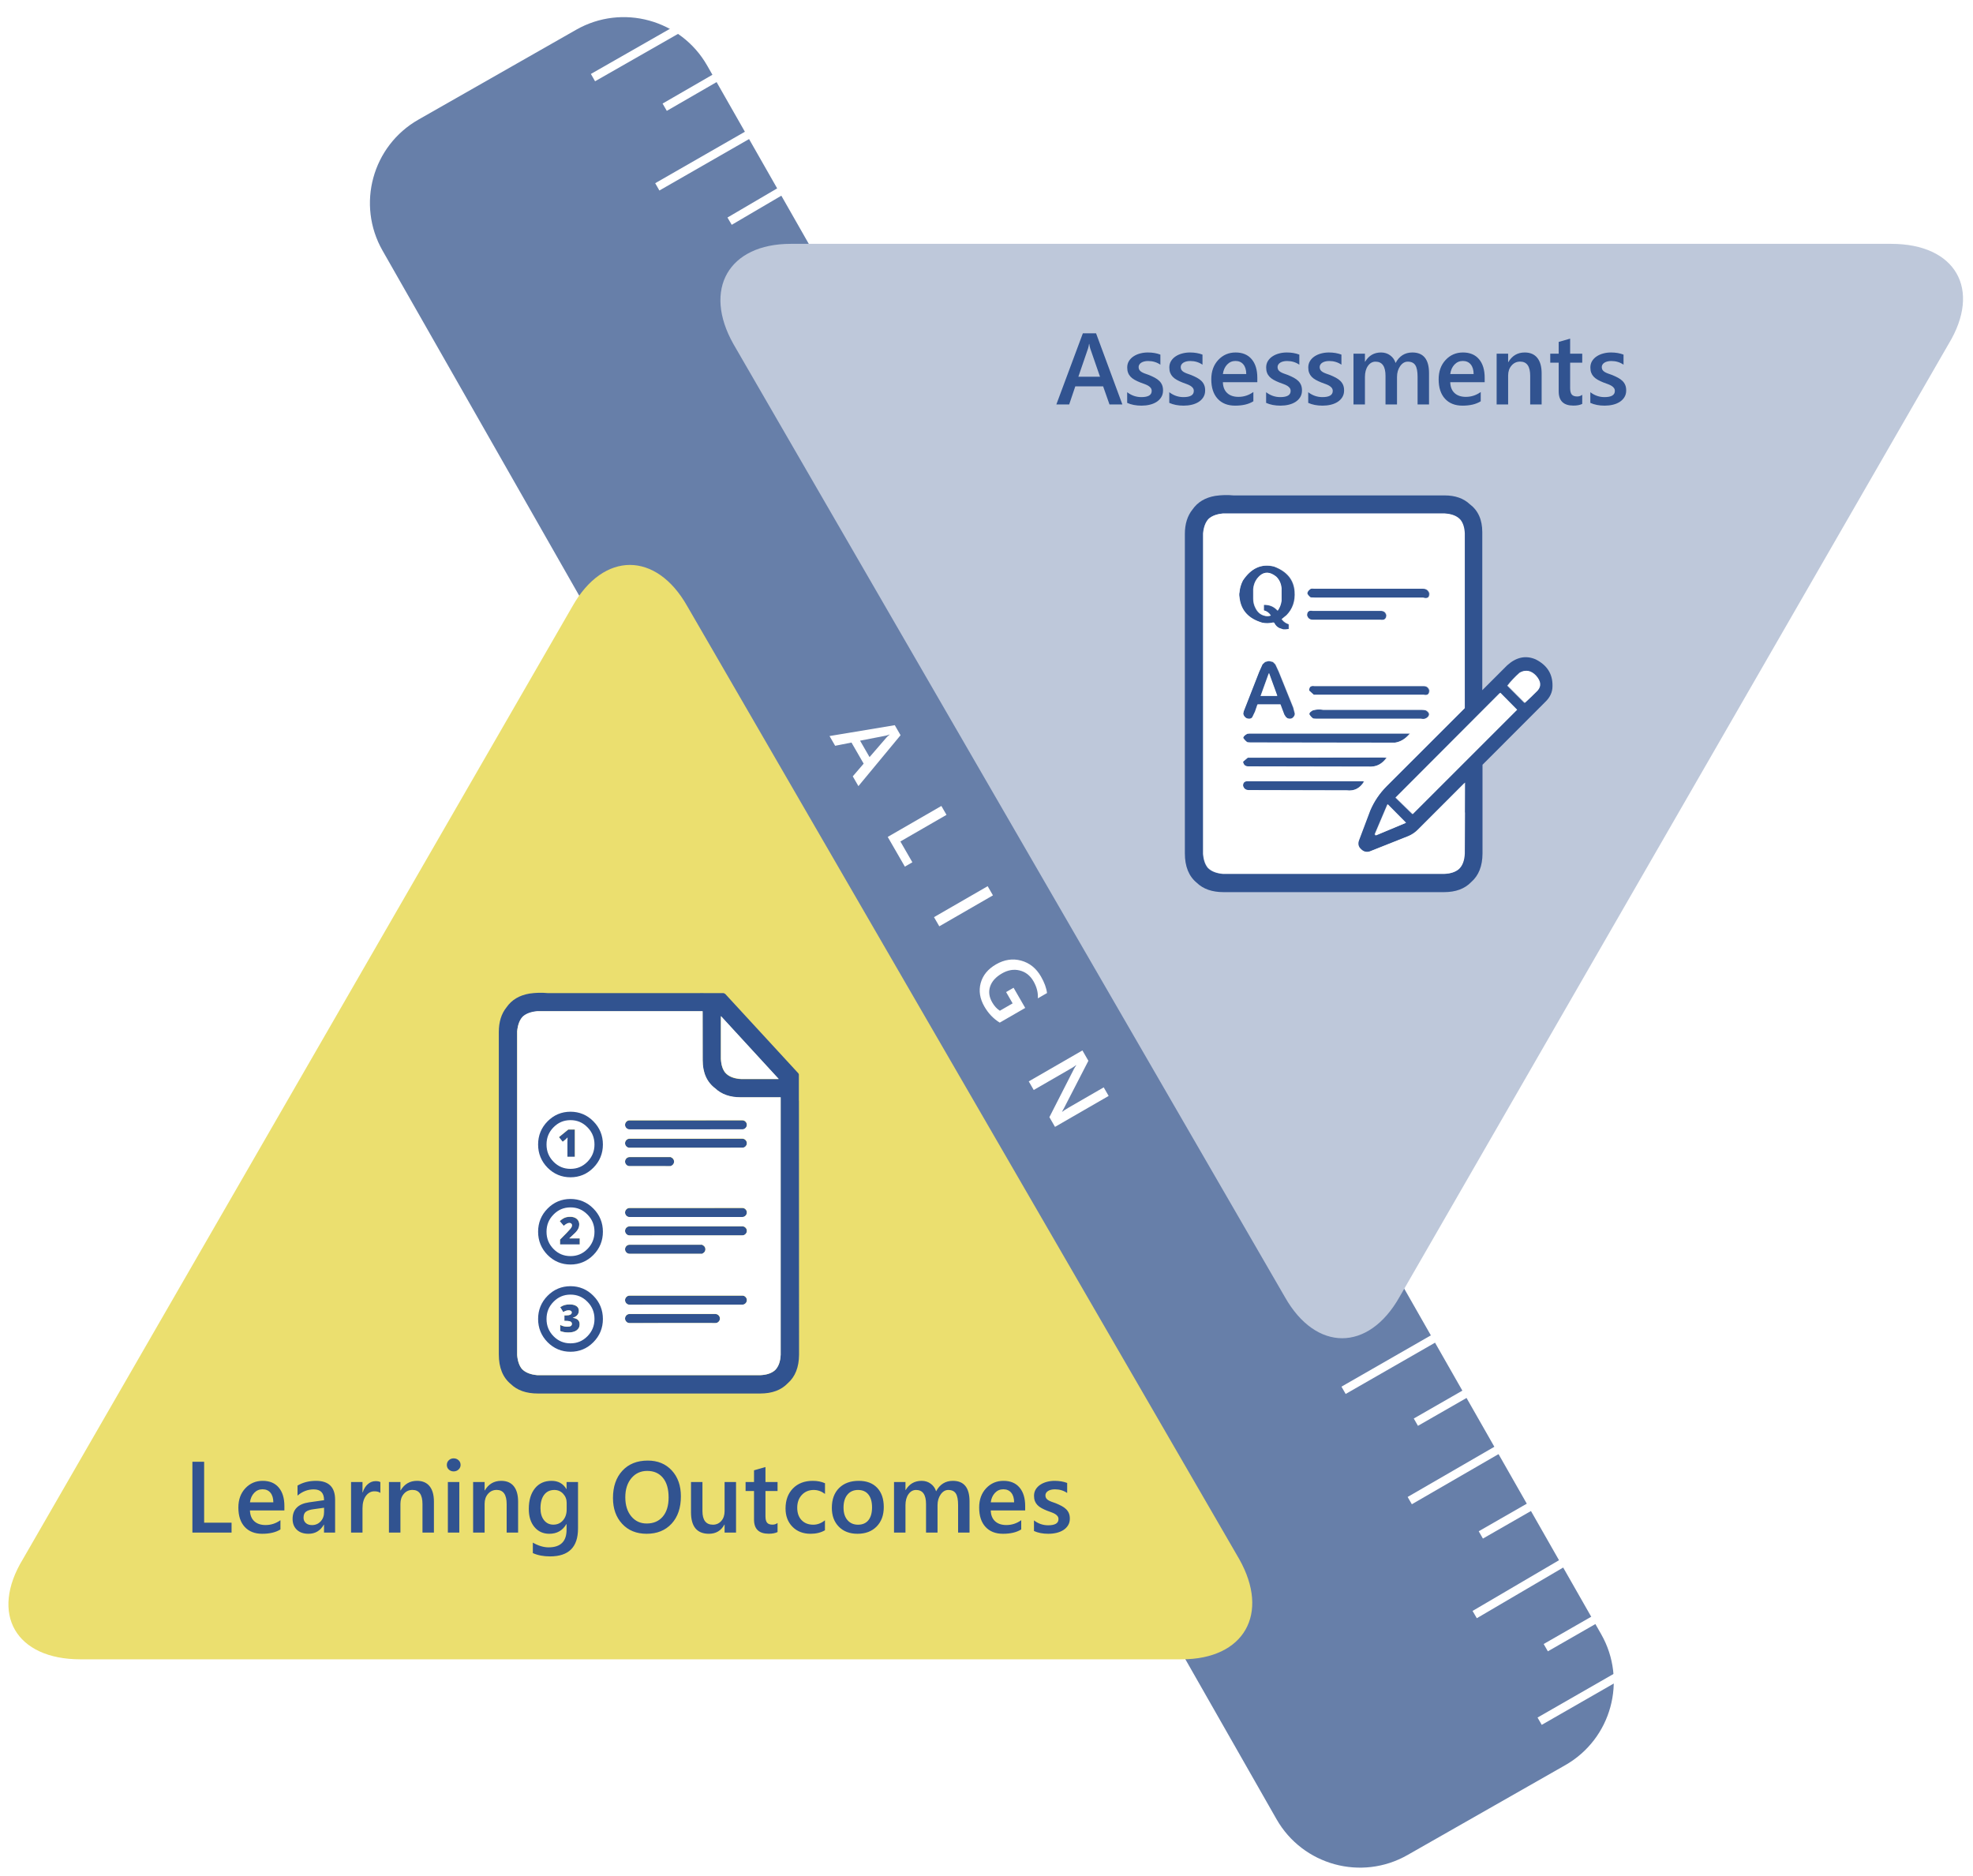
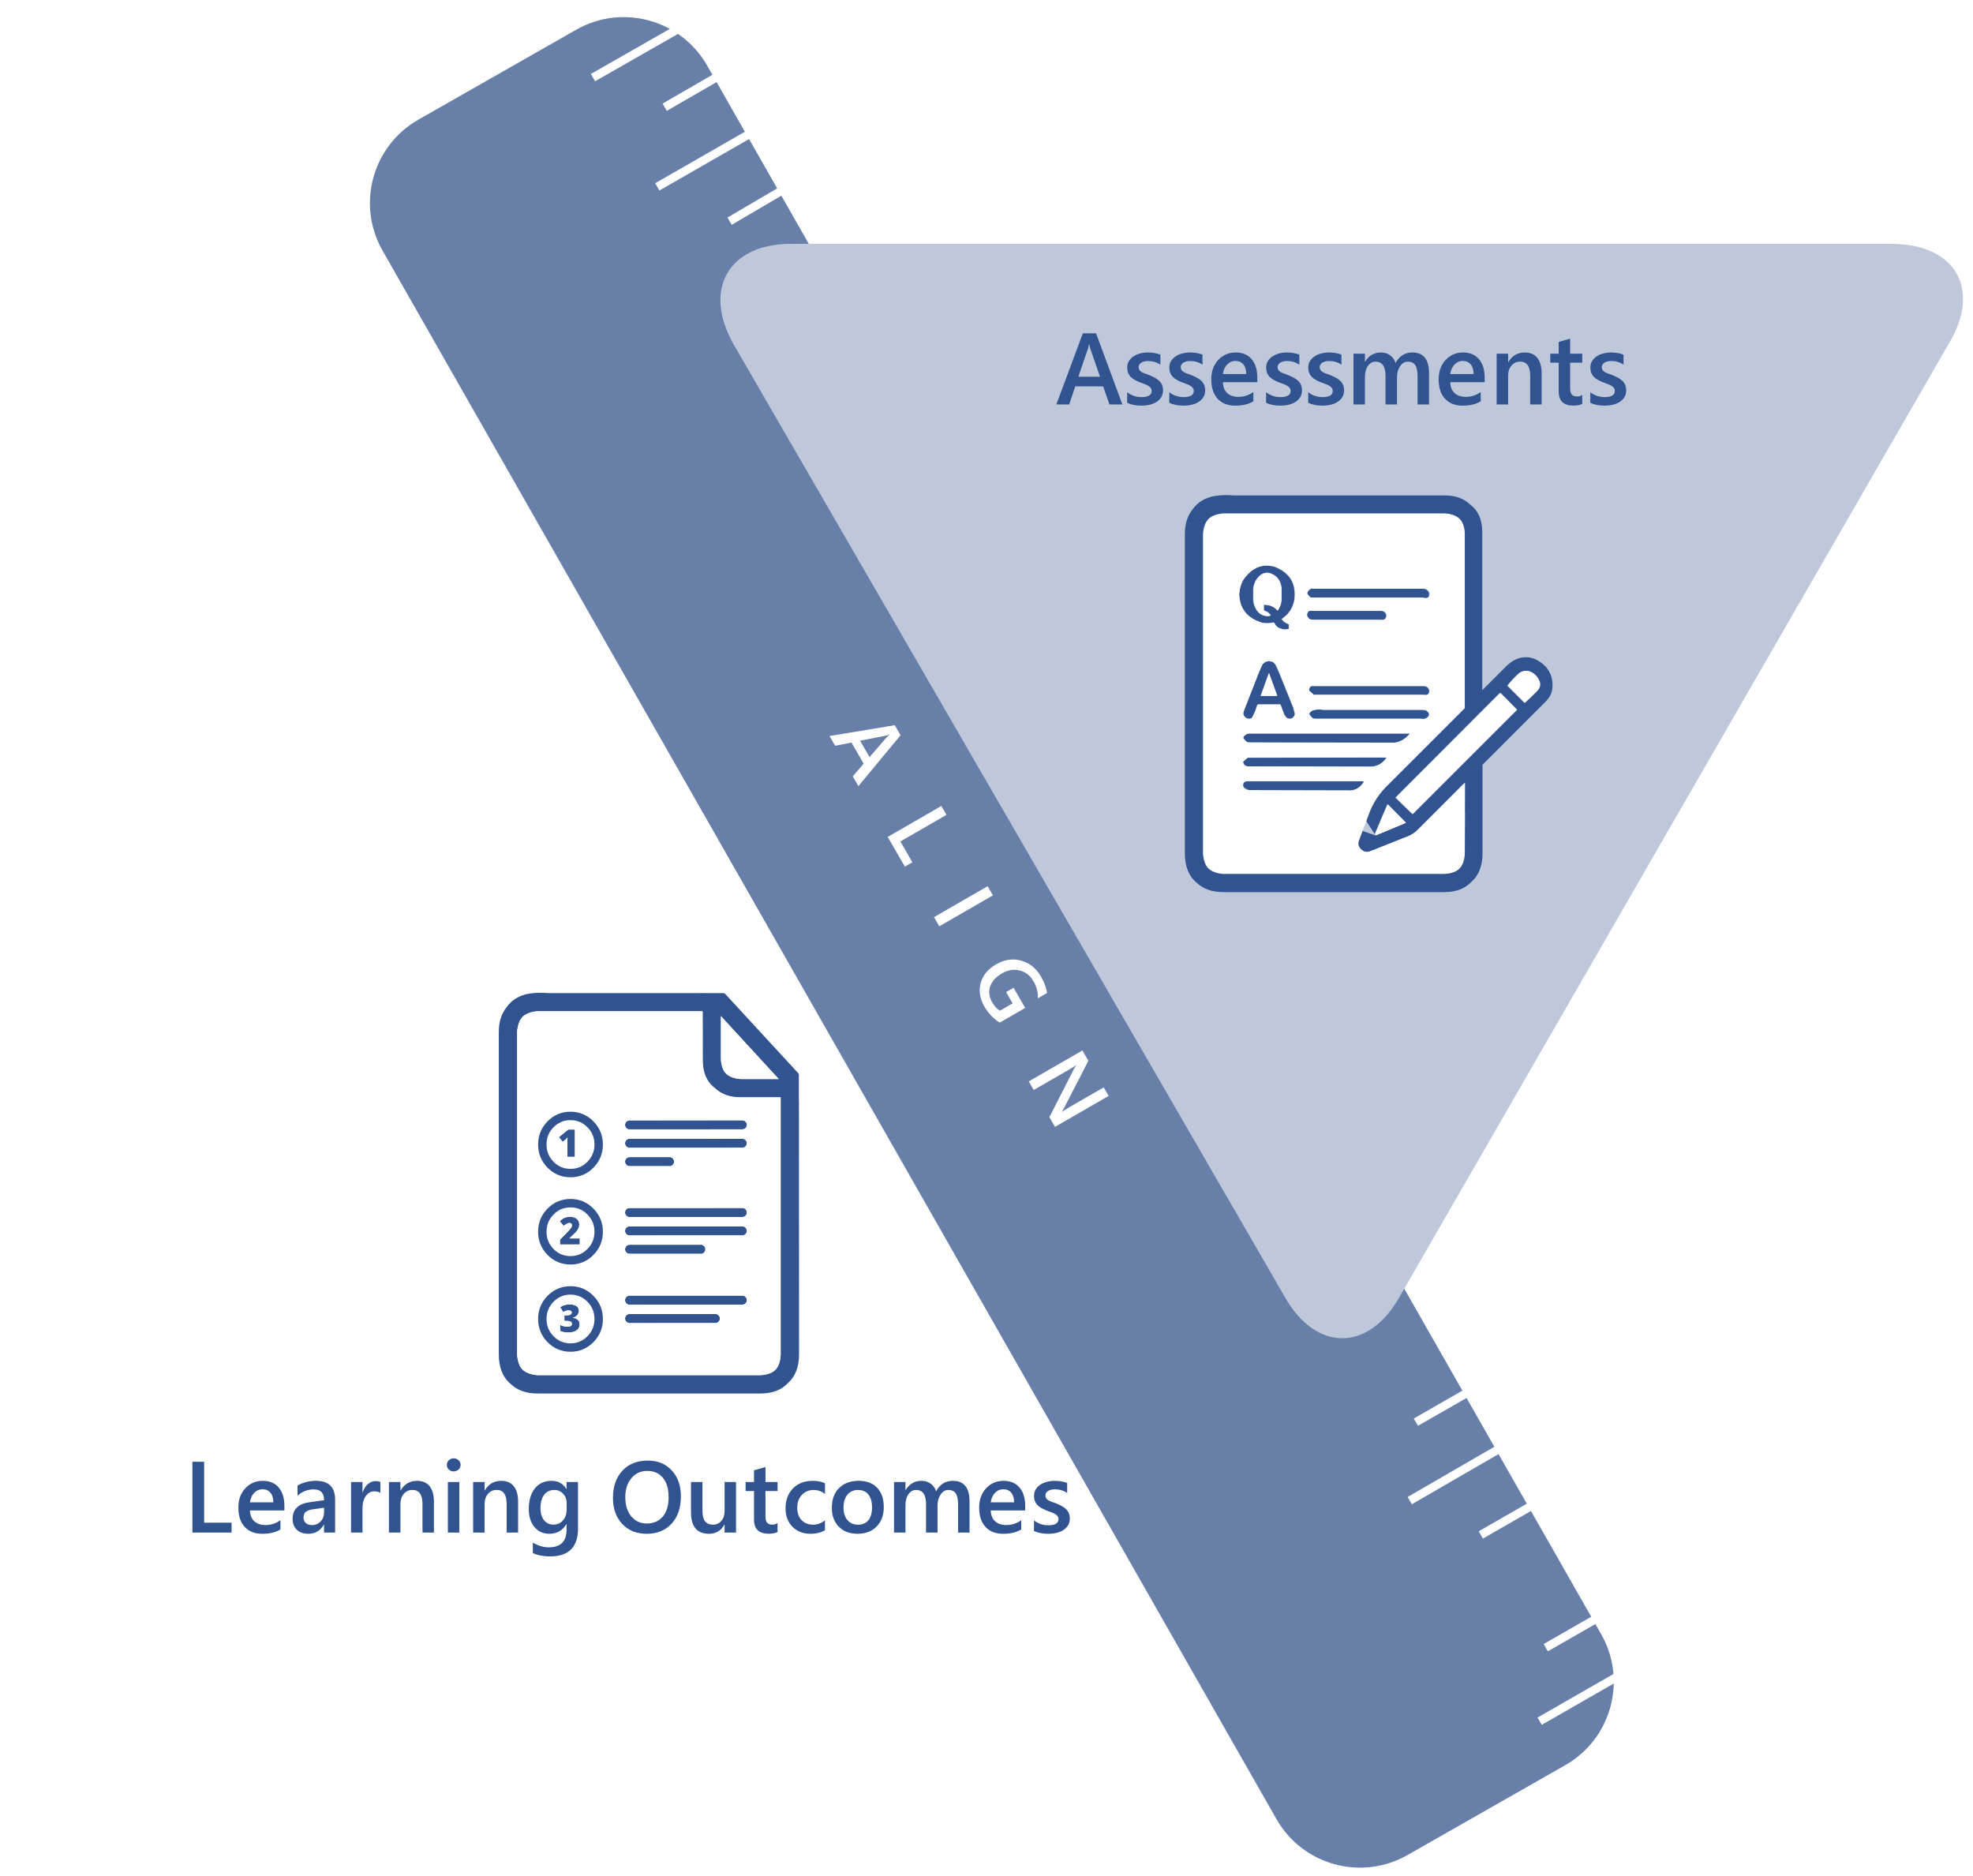
<svg xmlns="http://www.w3.org/2000/svg" width="1610" height="1531" xml:space="preserve" overflow="hidden">
  <rect width="100%" height="100%" fill="#333333" stroke="none" />
  <defs>
    <clipPath id="clip0">
      <rect x="270" y="570" width="1610" height="1531" />
    </clipPath>
  </defs>
  <g clip-path="url(#clip0)" transform="translate(-270 -570)">
    <rect x="270" y="570" width="1610" height="1531" fill="#FFFFFF" />
    <path d="M582.16 774.479C560.729 736.88 573.845 689.027 611.453 667.604L740.189 594.263C777.799 572.838 825.66 585.95 847.092 623.551L1576.57 1903.46C1598.01 1941.07 1584.89 1988.92 1547.28 2010.34L1418.54 2083.68C1380.94 2105.11 1333.07 2091.99 1311.64 2054.4Z" fill="#677FA9" fill-rule="evenodd" />
    <path d="M1526.37 1974.47 1648.37 1904.47" stroke="#FFFFFF" stroke-width="6.875" stroke-miterlimit="8" fill="none" fill-rule="evenodd" />
    <path d="M1531.37 1914.47 1653.37 1844.47" stroke="#FFFFFF" stroke-width="6.875" stroke-miterlimit="8" fill="none" fill-rule="evenodd" />
-     <path d="M1473.37 1887.47 1594.37 1816.47" stroke="#FFFFFF" stroke-width="6.875" stroke-miterlimit="8" fill="none" fill-rule="evenodd" />
    <path d="M1478.37 1822.47 1600.37 1752.47" stroke="#FFFFFF" stroke-width="6.875" stroke-miterlimit="8" fill="none" fill-rule="evenodd" />
    <path d="M1420.37 1794.47 1541.37 1724.47" stroke="#FFFFFF" stroke-width="6.875" stroke-miterlimit="8" fill="none" fill-rule="evenodd" />
    <path d="M1425.37 1730.47 1547.37 1660.47" stroke="#FFFFFF" stroke-width="6.875" stroke-miterlimit="8" fill="none" fill-rule="evenodd" />
-     <path d="M1366.37 1704.47 1488.37 1634.47" stroke="#FFFFFF" stroke-width="6.875" stroke-miterlimit="8" fill="none" fill-rule="evenodd" />
    <path d="M865.368 750.472 986.368 679.472" stroke="#FFFFFF" stroke-width="6.875" stroke-miterlimit="8" fill="none" fill-rule="evenodd" />
    <path d="M806.366 722.473 928.366 652.473" stroke="#FFFFFF" stroke-width="6.875" stroke-miterlimit="8" fill="none" fill-rule="evenodd" />
    <path d="M812.402 657.48 902.401 605.479" stroke="#FFFFFF" stroke-width="6.875" stroke-miterlimit="8" fill="none" fill-rule="evenodd" />
    <path d="M753.875 633.329 823.485 593.573" stroke="#FFFFFF" stroke-width="6.875" stroke-miterlimit="8" fill="none" fill-rule="evenodd" />
-     <path d="M335.544 1923.97C282.901 1923.97 261.453 1886.95 288.748 1842.13 737.2 1064.59 737.2 1064.59 737.2 1064.59 762.547 1019.77 805.444 1019.77 830.791 1064.59 1281.19 1842.13 1281.19 1842.13 1281.19 1842.13 1306.54 1886.95 1285.09 1923.97 1234.4 1923.97L335.544 1923.97Z" fill="#EBDF6F" fill-rule="evenodd" />
    <path d="M1153.27 1427.14 1158.14 1435.6 1138.39 1473.93C1137.58 1475.54 1137 1476.61 1136.65 1477.13L1136.72 1477.25C1137.77 1476.38 1139.67 1475.15 1142.44 1473.55L1170.65 1457.27 1174.68 1464.26 1130.9 1489.52 1126.32 1481.59 1146.44 1442.11C1146.95 1441.11 1147.54 1440.18 1148.21 1439.33L1148.11 1439.15C1147.27 1439.85 1145.31 1441.09 1142.23 1442.86L1113.54 1459.42 1109.48 1452.4ZM1093 1353.21C1096.41 1352.7 1099.84 1352.92 1103.27 1353.85 1110.15 1355.73 1115.54 1360.05 1119.44 1366.81 1122.24 1371.67 1123.89 1376.18 1124.38 1380.32L1116.9 1384.63C1117.2 1379.98 1116.01 1375.34 1113.34 1370.7 1110.65 1366.03 1106.91 1363.1 1102.11 1361.89 1097.32 1360.68 1092.48 1361.49 1087.59 1364.31 1082.57 1367.21 1079.35 1370.77 1077.95 1375 1076.55 1379.22 1077.12 1383.53 1079.66 1387.93 1081.39 1390.94 1083.48 1393.21 1085.91 1394.74L1096.32 1388.73 1091 1379.51 1097.1 1375.99 1106.6 1392.45 1085.81 1404.44C1080.69 1401.32 1076.52 1396.95 1073.29 1391.36 1069.56 1384.88 1068.55 1378.48 1070.26 1372.15 1071.98 1365.81 1076.16 1360.73 1082.79 1356.9 1086.18 1354.95 1089.58 1353.71 1093 1353.21ZM1075.95 1293.12 1080.26 1300.6 1036.48 1325.86 1032.16 1318.38ZM1038.17 1227.65 1042.36 1234.91 1004.72 1256.63 1014.51 1273.61 1008.38 1277.15 994.391 1252.91ZM995.866 1169.34C994.6 1169.83 993.567 1170.15 992.766 1170.31L971.832 1174.38 979.565 1187.78 993.523 1171.63C993.987 1171.12 994.792 1170.39 995.936 1169.46ZM1000.15 1161.74 1004.87 1169.92 970.477 1211.46 965.88 1203.49 974.752 1193.12 964.817 1175.9 951.489 1178.54 946.909 1170.6Z" fill="#FFFFFF" fill-rule="evenodd" />
    <path d="M534.439 1800.3 525.786 1801.51C523.102 1801.86 521.083 1802.51 519.728 1803.47 518.373 1804.42 517.696 1806.09 517.696 1808.48 517.696 1810.23 518.319 1811.66 519.567 1812.78 520.815 1813.89 522.485 1814.45 524.578 1814.45 527.422 1814.45 529.777 1813.45 531.642 1811.45 533.507 1809.44 534.439 1806.93 534.439 1803.89ZM970.168 1785.79C966.519 1785.79 963.634 1787.07 961.515 1789.62 959.395 1792.17 958.335 1795.69 958.335 1800.18 958.335 1804.51 959.408 1807.91 961.555 1810.4 963.701 1812.88 966.573 1814.13 970.168 1814.13 973.844 1814.13 976.669 1812.9 978.641 1810.46 980.613 1808.01 981.599 1804.53 981.599 1800.02 981.599 1795.48 980.613 1791.97 978.641 1789.5 976.669 1787.03 973.844 1785.79 970.168 1785.79ZM722.351 1785.79C718.809 1785.79 716.039 1787.1 714.04 1789.72 712.041 1792.34 711.041 1796 711.041 1800.71 711.041 1804.76 712.001 1808.01 713.919 1810.44 715.838 1812.87 718.38 1814.09 721.547 1814.09 724.766 1814.09 727.383 1812.92 729.395 1810.6 731.408 1808.28 732.414 1805.3 732.414 1801.67L732.414 1796.31C732.414 1793.41 731.454 1790.93 729.536 1788.88 727.617 1786.82 725.222 1785.79 722.351 1785.79ZM1088.73 1785.23C1086.05 1785.23 1083.77 1786.21 1081.91 1788.17 1080.04 1790.13 1078.9 1792.7 1078.47 1795.87L1097.54 1795.87C1097.52 1792.51 1096.73 1789.9 1095.17 1788.03 1093.61 1786.16 1091.47 1785.23 1088.73 1785.23ZM484.235 1785.23C481.551 1785.23 479.277 1786.21 477.412 1788.17 475.547 1790.13 474.4 1792.7 473.971 1795.87L493.049 1795.87C493.022 1792.51 492.231 1789.9 490.675 1788.03 489.118 1786.16 486.972 1785.23 484.235 1785.23ZM833.87 1779.3 843.208 1779.3 843.208 1803C843.208 1810.42 846.065 1814.13 851.781 1814.13 854.544 1814.13 856.819 1813.1 858.603 1811.06 860.388 1809.02 861.28 1806.35 861.28 1803.04L861.28 1779.3 870.618 1779.3 870.618 1820.57 861.28 1820.57 861.28 1814.05 861.119 1814.05C858.409 1819.04 854.196 1821.54 848.48 1821.54 838.74 1821.54 833.87 1815.68 833.87 1803.97ZM635.466 1779.3 644.804 1779.3 644.804 1820.57 635.466 1820.57ZM576.514 1778.58C578.204 1778.58 579.492 1778.83 580.378 1779.35L580.378 1788.21C579.251 1787.32 577.627 1786.88 575.507 1786.88 572.744 1786.88 570.436 1788.13 568.584 1790.63 566.733 1793.13 565.807 1796.53 565.807 1800.83L565.807 1820.57 556.469 1820.57 556.469 1779.3 565.807 1779.3 565.807 1787.81 565.968 1787.81C566.881 1784.91 568.283 1782.64 570.174 1781.02 572.066 1779.39 574.179 1778.58 576.514 1778.58ZM1130.6 1778.34C1134.41 1778.34 1137.82 1778.92 1140.83 1780.07L1140.83 1788.25C1137.93 1786.26 1134.6 1785.27 1130.84 1785.27 1129.66 1785.27 1128.6 1785.39 1127.64 1785.63 1126.69 1785.87 1125.88 1786.21 1125.21 1786.64 1124.54 1787.07 1124.02 1787.59 1123.64 1788.19 1123.26 1788.8 1123.08 1789.46 1123.08 1790.19 1123.08 1791.07 1123.26 1791.83 1123.64 1792.44 1124.02 1793.06 1124.57 1793.61 1125.31 1794.08 1126.05 1794.55 1126.93 1794.98 1127.97 1795.37 1129 1795.75 1130.19 1796.18 1131.53 1796.63 1133.3 1797.36 1134.89 1798.1 1136.3 1798.85 1137.71 1799.6 1138.91 1800.46 1139.9 1801.41 1140.89 1802.36 1141.66 1803.47 1142.2 1804.72 1142.73 1805.96 1143 1807.45 1143 1809.17 1143 1811.26 1142.52 1813.09 1141.55 1814.65 1140.59 1816.21 1139.3 1817.5 1137.69 1818.52 1136.08 1819.54 1134.22 1820.3 1132.11 1820.8 1130.01 1821.29 1127.79 1821.54 1125.45 1821.54 1120.94 1821.54 1117.04 1820.79 1113.74 1819.28L1113.74 1810.62C1117.23 1813.28 1121.08 1814.61 1125.29 1814.61 1130.93 1814.61 1133.74 1812.94 1133.74 1809.61 1133.74 1808.67 1133.5 1807.87 1133.02 1807.21 1132.54 1806.56 1131.88 1805.97 1131.07 1805.46 1130.25 1804.95 1129.28 1804.49 1128.17 1804.09 1127.05 1803.69 1125.81 1803.23 1124.45 1802.72 1122.75 1802.05 1121.23 1801.34 1119.88 1800.58 1118.52 1799.83 1117.39 1798.98 1116.5 1798.03 1115.6 1797.07 1114.92 1795.99 1114.46 1794.78 1114.01 1793.57 1113.78 1792.16 1113.78 1790.55 1113.78 1788.56 1114.25 1786.81 1115.19 1785.29 1116.13 1783.77 1117.39 1782.5 1118.97 1781.46 1120.55 1780.43 1122.35 1779.65 1124.36 1779.12 1126.38 1778.6 1128.46 1778.34 1130.6 1778.34ZM1088.85 1778.34C1094.49 1778.34 1098.85 1780.15 1101.93 1783.78 1105.02 1787.41 1106.56 1792.44 1106.56 1798.89L1106.56 1802.48 1078.47 1802.48C1078.57 1806.29 1079.75 1809.24 1081.99 1811.3 1084.23 1813.37 1087.31 1814.41 1091.23 1814.41 1095.63 1814.41 1099.66 1813.09 1103.34 1810.46L1103.34 1817.99C1099.58 1820.36 1094.62 1821.54 1088.45 1821.54 1082.38 1821.54 1077.63 1819.67 1074.18 1815.92 1070.73 1812.17 1069.01 1806.9 1069.01 1800.1 1069.01 1793.68 1070.91 1788.45 1074.7 1784.4 1078.5 1780.36 1083.22 1778.34 1088.85 1778.34ZM1022.04 1778.34C1024.88 1778.34 1027.37 1779.12 1029.5 1780.7 1031.64 1782.27 1033.09 1784.33 1033.87 1786.88 1036.93 1781.19 1041.49 1778.34 1047.55 1778.34 1056.62 1778.34 1061.16 1783.94 1061.16 1795.14L1061.16 1820.57 1051.82 1820.57 1051.82 1798.09C1051.82 1793.76 1051.21 1790.63 1049.99 1788.7 1048.77 1786.76 1046.71 1785.79 1043.81 1785.79 1041.37 1785.79 1039.3 1787.02 1037.59 1789.46 1035.89 1791.91 1035.04 1794.83 1035.04 1798.25L1035.04 1820.57 1025.66 1820.57 1025.66 1797.32C1025.66 1789.64 1022.95 1785.79 1017.53 1785.79 1015.01 1785.79 1012.93 1786.95 1011.31 1789.26 1009.69 1791.57 1008.88 1794.57 1008.88 1798.25L1008.88 1820.57 999.537 1820.57 999.537 1779.3 1008.88 1779.3 1008.88 1785.83 1009.04 1785.83C1012.01 1780.84 1016.35 1778.34 1022.04 1778.34ZM970.732 1778.34C977.172 1778.34 982.19 1780.23 985.785 1784.02 989.381 1787.81 991.178 1793.06 991.178 1799.78 991.178 1806.36 989.24 1811.63 985.362 1815.6 981.485 1819.56 976.273 1821.54 969.725 1821.54 963.366 1821.54 958.288 1819.61 954.491 1815.76 950.694 1811.9 948.796 1806.79 948.796 1800.42 948.796 1793.49 950.774 1788.08 954.733 1784.18 958.69 1780.29 964.023 1778.34 970.732 1778.34ZM933.273 1778.34C937.029 1778.34 940.343 1779 943.214 1780.31L943.214 1789.02C940.343 1786.87 937.284 1785.79 934.038 1785.79 930.093 1785.79 926.86 1787.13 924.337 1789.8 921.815 1792.48 920.554 1795.98 920.554 1800.3 920.554 1804.57 921.741 1807.95 924.116 1810.42 926.491 1812.89 929.677 1814.13 933.675 1814.13 937.029 1814.13 940.196 1812.93 943.174 1810.54L943.174 1818.68C939.874 1820.59 935.97 1821.54 931.462 1821.54 925.344 1821.54 920.406 1819.63 916.65 1815.8 912.893 1811.97 911.015 1807.01 911.015 1800.91 911.015 1794.11 913.034 1788.65 917.072 1784.52 921.111 1780.4 926.511 1778.34 933.273 1778.34ZM720.057 1778.34C725.504 1778.34 729.543 1780.57 732.172 1785.03L732.333 1785.03 732.333 1779.3 741.671 1779.3 741.671 1817.27C741.671 1832.42 734.064 1840 718.85 1840 713.483 1840 708.801 1839.1 704.802 1837.3L704.802 1828.76C709.311 1831.33 713.59 1832.62 717.642 1832.62 727.436 1832.62 732.333 1827.8 732.333 1818.16L732.333 1813.64 732.172 1813.64C729.086 1818.91 724.444 1821.54 718.246 1821.54 713.228 1821.54 709.183 1819.71 706.111 1816.04 703.038 1812.37 701.502 1807.45 701.502 1801.27 701.502 1794.26 703.152 1788.68 706.453 1784.54 709.753 1780.41 714.288 1778.34 720.057 1778.34ZM678.976 1778.34C683.457 1778.34 686.878 1779.79 689.239 1782.71 691.601 1785.63 692.781 1789.84 692.781 1795.34L692.781 1820.57 683.444 1820.57 683.444 1797.32C683.444 1789.61 680.72 1785.75 675.273 1785.75 672.429 1785.75 670.08 1786.82 668.229 1788.96 666.377 1791.09 665.452 1793.79 665.452 1797.04L665.452 1820.57 656.074 1820.57 656.074 1779.3 665.452 1779.3 665.452 1786.16 665.613 1786.16C668.699 1780.94 673.153 1778.34 678.976 1778.34ZM610.283 1778.34C614.764 1778.34 618.185 1779.79 620.547 1782.71 622.908 1785.63 624.089 1789.84 624.089 1795.34L624.089 1820.57 614.751 1820.57 614.751 1797.32C614.751 1789.61 612.027 1785.75 606.58 1785.75 603.736 1785.75 601.388 1786.82 599.536 1788.96 597.685 1791.09 596.759 1793.79 596.759 1797.04L596.759 1820.57 587.381 1820.57 587.381 1779.3 596.759 1779.3 596.759 1786.16 596.92 1786.16C600.006 1780.94 604.46 1778.34 610.283 1778.34ZM527.839 1778.34C538.25 1778.34 543.455 1783.47 543.455 1793.73L543.455 1820.57 534.399 1820.57 534.399 1814.13 534.238 1814.13C531.394 1819.07 527.221 1821.54 521.72 1821.54 517.669 1821.54 514.496 1820.44 512.202 1818.24 509.907 1816.03 508.76 1813.12 508.76 1809.49 508.76 1801.7 513.241 1797.16 522.204 1795.87L534.439 1794.14C534.439 1788.25 531.649 1785.31 526.067 1785.31 521.157 1785.31 516.729 1787 512.785 1790.39L512.785 1782.21C517.132 1779.63 522.15 1778.34 527.839 1778.34ZM484.356 1778.34C489.991 1778.34 494.351 1780.15 497.436 1783.78 500.522 1787.41 502.065 1792.44 502.065 1798.89L502.065 1802.48 473.971 1802.48C474.078 1806.29 475.252 1809.24 477.493 1811.3 479.734 1813.37 482.813 1814.41 486.73 1814.41 491.131 1814.41 495.169 1813.09 498.845 1810.46L498.845 1817.99C495.089 1820.36 490.125 1821.54 483.953 1821.54 477.889 1821.54 473.133 1819.67 469.685 1815.92 466.236 1812.17 464.512 1806.9 464.512 1800.1 464.512 1793.68 466.411 1788.45 470.208 1784.4 474.004 1780.36 478.721 1778.34 484.356 1778.34ZM798.128 1770.24C792.842 1770.24 788.542 1772.21 785.228 1776.16 781.914 1780.11 780.257 1785.31 780.257 1791.76 780.257 1798.18 781.867 1803.35 785.087 1807.27 788.307 1811.2 792.52 1813.16 797.725 1813.16 803.253 1813.16 807.614 1811.29 810.807 1807.56 814 1803.82 815.596 1798.6 815.596 1791.88 815.596 1784.97 814.047 1779.64 810.948 1775.88 807.848 1772.12 803.575 1770.24 798.128 1770.24ZM894.633 1767.09 894.633 1779.3 904.494 1779.3 904.494 1786.64 894.633 1786.64 894.633 1807.27C894.633 1809.72 895.076 1811.47 895.961 1812.51 896.847 1813.56 898.323 1814.09 900.389 1814.09 901.972 1814.09 903.34 1813.63 904.494 1812.72L904.494 1820.13C902.67 1821.04 900.268 1821.5 897.29 1821.5 889.293 1821.5 885.295 1817.66 885.295 1809.97L885.295 1786.64 878.412 1786.64 878.412 1779.3 885.295 1779.3 885.295 1769.75ZM427 1762.78 436.579 1762.78 436.579 1812.47 458.958 1812.47 458.958 1820.57 427 1820.57ZM798.611 1761.81C806.715 1761.81 813.242 1764.5 818.193 1769.87 823.143 1775.25 825.619 1782.27 825.619 1790.95 825.619 1800.38 823.083 1807.84 818.011 1813.32 812.94 1818.8 806.165 1821.54 797.685 1821.54 789.367 1821.54 782.706 1818.84 777.701 1813.44 772.697 1808.04 770.195 1801.01 770.195 1792.36 770.195 1783.07 772.744 1775.65 777.842 1770.12 782.94 1764.58 789.863 1761.81 798.611 1761.81ZM640.175 1760C641.758 1760 643.1 1760.51 644.2 1761.53 645.3 1762.55 645.85 1763.83 645.85 1765.36 645.85 1766.81 645.3 1768.05 644.2 1769.09 643.1 1770.12 641.758 1770.64 640.175 1770.64 638.645 1770.64 637.338 1770.14 636.251 1769.15 635.164 1768.15 634.621 1766.89 634.621 1765.36 634.621 1763.83 635.164 1762.55 636.251 1761.53 637.338 1760.51 638.645 1760 640.175 1760Z" fill="#315390" fill-rule="evenodd" />
    <path d="M860.321 1380.37C860.882 1380.45 861.413 1380.71 861.912 1381.15L921.229 1445.55C921.395 1445.72 921.509 1445.86 921.572 1445.96 921.717 1446.17 921.821 1446.42 921.883 1446.71L921.883 1468.06 921.946 1468.06 922.039 1675.36C921.977 1685.65 918.881 1693.45 912.751 1698.78 907.452 1704.31 899.992 1707.08 890.371 1707.08L708.895 1707.08C699.481 1707.08 692.136 1704.52 686.857 1699.4 680.312 1694.03 677.039 1685.96 677.039 1675.18L677.039 1412.09C677.039 1403.86 679.138 1397.15 683.335 1391.95 687.554 1385.87 693.798 1382.14 702.069 1380.74 707.098 1380.01 712.126 1379.89 717.155 1380.37L841.183 1380.37 841.214 1380.34C853.91 1380.34 860.28 1380.35 860.321 1380.37ZM858.264 1434.19C858.472 1438.94 859.636 1442.65 861.756 1445.34 864.498 1448.5 868.862 1450.25 874.848 1450.58L905.426 1450.58 893.425 1437.53 858.265 1399.29 858.265 1434.19ZM853.651 1458.29C846.794 1453.15 843.365 1445.48 843.365 1435.28L843.318 1395.32 708.396 1395.32C703.17 1395.79 699.191 1397.28 696.458 1399.8 693.953 1402.53 692.467 1406.5 692 1411.71L692 1675.74C692.391 1680.63 693.701 1684.43 695.928 1687.13 698.664 1689.96 702.82 1691.63 708.396 1692.13L890.432 1692.13C895.722 1691.9 899.749 1690.52 902.511 1687.98 905.264 1685.21 906.766 1681.07 907.015 1675.55L907.015 1601.03 907.015 1566.69 907.015 1525.51 907.015 1494.91 907.015 1488.36 907.015 1487.42 907.015 1476.18 907.015 1468.06 907.015 1465.53 874.286 1465.53C865.662 1465.53 858.784 1463.12 853.651 1458.29ZM879.429 1559.44C879.429 1560.46 879.066 1561.34 878.338 1562.07 877.611 1562.8 876.738 1563.16 875.72 1563.16L783.736 1563.19C782.717 1563.19 781.845 1562.83 781.117 1562.1 780.39 1561.37 780.026 1560.5 780.026 1559.48 780.026 1558.46 780.39 1557.58 781.117 1556.85 781.845 1556.12 782.717 1555.76 783.736 1555.76L875.72 1555.73C876.738 1555.73 877.611 1556.09 878.338 1556.82 879.066 1557.55 879.429 1558.42 879.429 1559.44ZM878.338 1571.81C879.066 1572.53 879.429 1573.41 879.429 1574.43 879.429 1575.45 879.066 1576.32 878.338 1577.05 877.611 1577.78 876.738 1578.14 875.72 1578.14L783.736 1578.18C782.717 1578.18 781.845 1577.81 781.117 1577.08 780.39 1576.35 780.026 1575.48 780.026 1574.46 780.026 1573.44 780.39 1572.57 781.117 1571.84 781.845 1571.11 782.717 1570.75 783.736 1570.75L875.72 1570.71C876.738 1570.71 877.611 1571.08 878.338 1571.81ZM878.338 1485.33C879.066 1486.06 879.429 1486.93 879.429 1487.95 879.429 1488.97 879.066 1489.84 878.338 1490.57 877.611 1491.3 876.738 1491.67 875.72 1491.67L783.736 1491.7C782.717 1491.7 781.845 1491.33 781.117 1490.6 780.39 1489.88 780.026 1489 780.026 1487.98 780.026 1486.96 780.39 1486.09 781.117 1485.36 781.845 1484.63 782.717 1484.27 783.736 1484.27L875.72 1484.23C876.738 1484.23 877.611 1484.6 878.338 1485.33ZM878.338 1500.31C879.066 1501.04 879.429 1501.92 879.429 1502.94 879.429 1503.96 879.066 1504.83 878.338 1505.56 877.611 1506.29 876.738 1506.65 875.72 1506.65L783.736 1506.68C782.717 1506.68 781.845 1506.32 781.117 1505.59 780.39 1504.86 780.026 1503.99 780.026 1502.97 780.026 1501.95 780.39 1501.07 781.117 1500.34 781.845 1499.62 782.717 1499.25 783.736 1499.25L875.72 1499.22C876.738 1499.22 877.611 1499.58 878.338 1500.31ZM733.676 1491.76 739.099 1491.76 739.099 1514.05 732.99 1514.05 732.99 1502.25C732.99 1500.81 733.021 1499.5 733.083 1498.32 732.709 1498.77 732.242 1499.25 731.681 1499.75L729.156 1501.84 726.039 1498 733.676 1491.76ZM735.234 1562.94C736.668 1562.94 737.957 1563.19 739.099 1563.69 740.221 1564.21 741.094 1564.94 741.718 1565.88 742.341 1566.81 742.653 1567.86 742.653 1569.03 742.653 1569.9 742.549 1570.71 742.341 1571.46 742.112 1572.19 741.769 1572.92 741.312 1573.65 740.855 1574.36 740.252 1575.11 739.504 1575.9 738.736 1576.69 737.126 1578.2 734.673 1580.42L734.673 1580.58 743.089 1580.58 743.089 1585.54 726.943 1585.54 726.943 1581.58 732.367 1576.08C733.925 1574.46 734.943 1573.35 735.421 1572.74 735.899 1572.16 736.232 1571.65 736.419 1571.21 736.606 1570.8 736.699 1570.35 736.699 1569.87 736.699 1569.29 736.512 1568.83 736.138 1568.5 735.764 1568.16 735.234 1568 734.548 1568 733.842 1568 733.135 1568.21 732.429 1568.62 731.701 1569.02 730.891 1569.6 729.997 1570.37L726.693 1566.5C727.836 1565.48 728.803 1564.75 729.592 1564.31 730.361 1563.86 731.213 1563.51 732.148 1563.28 733.063 1563.06 734.091 1562.94 735.234 1562.94ZM781.117 1628.35C781.845 1627.62 782.717 1627.25 783.736 1627.25L875.72 1627.22C876.738 1627.22 877.611 1627.59 878.338 1628.32 879.066 1629.04 879.429 1629.92 879.429 1630.94 879.429 1631.96 879.066 1632.83 878.338 1633.56 877.611 1634.29 876.738 1634.65 875.72 1634.65L783.736 1634.68C782.717 1634.68 781.845 1634.32 781.117 1633.59 780.39 1632.86 780.026 1631.99 780.026 1630.97 780.026 1629.95 780.39 1629.07 781.117 1628.35ZM780.026 1589.45C780.026 1588.43 780.39 1587.55 781.117 1586.82 781.845 1586.09 782.717 1585.73 783.736 1585.73L843.115 1585.73 843.115 1585.95C843.635 1586.12 844.102 1586.41 844.518 1586.82 845.245 1587.55 845.609 1588.43 845.609 1589.45 845.609 1590.47 845.245 1591.34 844.518 1592.07 844.102 1592.48 843.635 1592.79 843.115 1592.97L843.115 1593.16 842.243 1593.16C842.139 1593.16 842.024 1593.16 841.9 1593.16L783.736 1593.16C782.717 1593.16 781.845 1592.8 781.117 1592.07 780.39 1591.34 780.026 1590.47 780.026 1589.45ZM817.555 1514.22 817.555 1514.44C818.072 1514.61 818.539 1514.91 818.958 1515.33 819.686 1516.06 820.049 1516.93 820.049 1517.95 820.049 1518.97 819.686 1519.85 818.958 1520.58 818.539 1520.99 818.072 1521.29 817.555 1521.46L817.555 1521.65 816.683 1521.65C816.572 1521.66 816.458 1521.67 816.34 1521.67L813.067 1521.67 813.067 1521.65 783.736 1521.67C782.717 1521.67 781.845 1521.3 781.117 1520.58 780.39 1519.85 780.026 1518.97 780.026 1517.95 780.026 1516.93 780.39 1516.06 781.117 1515.33 781.845 1514.6 782.717 1514.24 783.736 1514.24L817.555 1514.22ZM780.026 1645.95C780.026 1644.93 780.39 1644.06 781.117 1643.33 781.845 1642.6 782.717 1642.24 783.736 1642.24L853.714 1642.21 853.714 1642.24 853.745 1642.24C854.763 1642.24 855.635 1642.6 856.363 1643.33 857.09 1644.06 857.454 1644.93 857.454 1645.95 857.454 1646.97 857.09 1647.85 856.363 1648.58 855.635 1649.3 854.763 1649.67 853.745 1649.67L851.095 1649.67 851.095 1649.64 783.736 1649.67C782.717 1649.67 781.845 1649.3 781.117 1648.58 780.39 1647.85 780.026 1646.97 780.026 1645.95ZM730.714 1634.93C731.94 1634.6 733.353 1634.43 734.954 1634.43 737.26 1634.43 739.068 1634.89 740.377 1635.81 741.686 1636.72 742.341 1637.98 742.341 1639.59 742.341 1640.96 741.915 1642.15 741.063 1643.14 740.232 1644.14 739.016 1644.86 737.416 1645.3L737.416 1645.39C741.135 1645.85 742.996 1647.61 742.996 1650.67 742.996 1652.75 742.175 1654.38 740.533 1655.57 738.892 1656.76 736.615 1657.35 733.706 1657.35 732.502 1657.35 731.4 1657.26 730.403 1657.07 729.364 1656.9 728.252 1656.59 727.067 1656.13L727.067 1651.14C728.044 1651.64 729.042 1652.01 730.06 1652.26 731.057 1652.49 731.982 1652.6 732.834 1652.6 734.164 1652.6 735.13 1652.42 735.733 1652.04 736.336 1651.67 736.637 1651.09 736.637 1650.29 736.637 1649.69 736.481 1649.22 736.169 1648.89 735.858 1648.56 735.348 1648.31 734.642 1648.14 733.935 1647.97 733.021 1647.89 731.899 1647.89L730.527 1647.89 730.527 1643.36 731.93 1643.36C734.985 1643.36 736.512 1642.58 736.512 1641.02 736.512 1640.42 736.284 1639.98 735.826 1639.71 735.369 1639.42 734.767 1639.27 734.019 1639.27 732.584 1639.27 731.109 1639.75 729.592 1640.71L727.099 1636.68C728.283 1635.87 729.488 1635.29 730.714 1634.93Z" fill="#315390" fill-rule="evenodd" />
    <path d="M858.291 1433.98 858.291 1399.05 893.449 1437.32 905.449 1450.38 874.873 1450.38C868.888 1450.04 864.525 1448.29 861.783 1445.13 859.663 1442.44 858.5 1438.72 858.291 1433.98ZM853.679 1458.09C858.811 1462.92 865.689 1465.34 874.312 1465.34L907.039 1465.34 907.039 1467.87 907.039 1475.99 907.039 1487.24 907.039 1488.18 907.039 1494.74 907.039 1525.35 907.039 1566.56 907.039 1600.92 907.039 1675.49C906.79 1681.02 905.289 1685.16 902.535 1687.93 899.773 1690.47 895.747 1691.85 890.457 1692.08L708.434 1692.08C702.858 1691.58 698.702 1689.92 695.966 1687.08 693.739 1684.38 692.43 1680.58 692.039 1675.68L692.039 1411.48C692.505 1406.26 693.99 1402.29 696.496 1399.56 699.228 1397.04 703.207 1395.55 708.434 1395.08L843.346 1395.08 843.393 1435.07C843.393 1445.27 846.822 1452.95 853.679 1458.09ZM878.364 1500.14C877.637 1499.41 876.765 1499.05 875.746 1499.05L783.768 1499.08C782.75 1499.08 781.877 1499.44 781.15 1500.17 780.422 1500.9 780.059 1501.78 780.059 1502.8 780.059 1503.82 780.422 1504.69 781.15 1505.42 781.877 1506.15 782.75 1506.52 783.768 1506.52L875.746 1506.48C876.765 1506.48 877.637 1506.12 878.364 1505.39 879.092 1504.66 879.455 1503.79 879.455 1502.77 879.455 1501.75 879.092 1500.87 878.364 1500.14ZM878.364 1485.15C877.637 1484.42 876.765 1484.05 875.746 1484.05L783.768 1484.08C782.75 1484.08 781.877 1484.45 781.15 1485.18 780.422 1485.91 780.059 1486.78 780.059 1487.8 780.059 1488.82 780.422 1489.7 781.15 1490.43 781.877 1491.16 782.75 1491.52 783.768 1491.52L875.746 1491.49C876.765 1491.49 877.637 1491.12 878.364 1490.4 879.092 1489.67 879.455 1488.79 879.455 1487.77 879.455 1486.75 879.092 1485.88 878.364 1485.15ZM878.364 1571.68C877.637 1570.95 876.765 1570.59 875.746 1570.59L783.768 1570.62C782.75 1570.62 781.877 1570.98 781.15 1571.71 780.422 1572.44 780.059 1573.32 780.059 1574.34 780.059 1575.36 780.422 1576.23 781.15 1576.96 781.877 1577.69 782.75 1578.06 783.768 1578.06L875.746 1578.02C876.765 1578.02 877.637 1577.66 878.364 1576.93 879.092 1576.2 879.455 1575.33 879.455 1574.31 879.455 1573.29 879.092 1572.41 878.364 1571.68ZM879.455 1559.31C879.455 1558.29 879.092 1557.42 878.364 1556.69 877.637 1555.96 876.765 1555.59 875.746 1555.59L783.768 1555.63C782.75 1555.63 781.877 1555.99 781.15 1556.72 780.422 1557.45 780.059 1558.32 780.059 1559.34 780.059 1560.36 780.422 1561.24 781.15 1561.97 781.877 1562.7 782.75 1563.06 783.768 1563.06L875.746 1563.03C876.765 1563.03 877.637 1562.66 878.364 1561.94 879.092 1561.21 879.455 1560.33 879.455 1559.31ZM733.711 1491.58 726.075 1497.83 729.192 1501.67 731.716 1499.58C732.278 1499.08 732.745 1498.6 733.119 1498.14 733.057 1499.33 733.026 1500.64 733.026 1502.08L733.026 1513.89 739.135 1513.89 739.135 1491.58 733.711 1491.58ZM718.688 1486.3C723.259 1481.72 728.776 1479.43 735.238 1479.43 741.701 1479.43 747.207 1481.72 751.758 1486.3 756.329 1490.86 758.615 1496.38 758.615 1502.86 758.615 1509.34 756.329 1514.87 751.758 1519.45 747.207 1524.01 741.701 1526.29 735.238 1526.29 728.776 1526.29 723.259 1524.01 718.688 1519.45 714.137 1514.87 711.862 1509.34 711.862 1502.86 711.862 1496.38 714.137 1490.86 718.688 1486.3 714.137 1490.86 711.862 1496.38 711.862 1502.86 711.862 1509.34 714.137 1514.87 718.688 1519.45 723.259 1524.01 728.776 1526.29 735.238 1526.29 741.701 1526.29 747.207 1524.01 751.758 1519.45 756.329 1514.87 758.615 1509.34 758.615 1502.86 758.615 1496.38 756.329 1490.86 751.758 1486.3 747.207 1481.72 741.701 1479.43 735.238 1479.43 728.776 1479.43 723.259 1481.72 718.688 1486.3ZM735.269 1562.81C734.127 1562.81 733.099 1562.93 732.184 1563.15 731.249 1563.38 730.397 1563.73 729.628 1564.18 728.839 1564.62 727.873 1565.35 726.73 1566.37L730.033 1570.24C730.927 1569.47 731.737 1568.89 732.464 1568.5 733.171 1568.08 733.878 1567.87 734.584 1567.87 735.269 1567.87 735.799 1568.04 736.173 1568.37 736.547 1568.7 736.734 1569.16 736.734 1569.74 736.734 1570.22 736.641 1570.67 736.454 1571.09 736.267 1571.53 735.935 1572.04 735.457 1572.62 734.979 1573.22 733.96 1574.34 732.402 1575.96L726.979 1581.46 726.979 1585.43 743.124 1585.43 743.124 1580.46 734.709 1580.46 734.709 1580.31C737.161 1578.08 738.771 1576.57 739.54 1575.77 740.288 1574.98 740.89 1574.23 741.348 1573.53 741.804 1572.8 742.147 1572.07 742.376 1571.34 742.584 1570.59 742.688 1569.78 742.688 1568.9 742.688 1567.74 742.376 1566.68 741.753 1565.75 741.129 1564.81 740.256 1564.08 739.135 1563.56 737.992 1563.06 736.703 1562.81 735.269 1562.81ZM718.688 1557.84C723.259 1553.26 728.776 1550.97 735.238 1550.97 741.701 1550.97 747.207 1553.26 751.758 1557.84 756.329 1562.4 758.615 1567.92 758.615 1574.4 758.615 1580.88 756.329 1586.41 751.758 1590.99 747.207 1595.55 741.701 1597.83 735.238 1597.83 728.776 1597.83 723.259 1595.55 718.688 1590.99 714.137 1586.41 711.862 1580.88 711.862 1574.4 711.862 1567.92 714.137 1562.4 718.688 1557.84 714.137 1562.4 711.862 1567.92 711.862 1574.4 711.862 1580.88 714.137 1586.41 718.688 1590.99 723.259 1595.55 728.776 1597.83 735.238 1597.83 741.701 1597.83 747.207 1595.55 751.758 1590.99 756.329 1586.41 758.615 1580.88 758.615 1574.4 758.615 1567.92 756.329 1562.4 751.758 1557.84 747.207 1553.26 741.701 1550.97 735.238 1550.97 728.776 1550.97 723.259 1553.26 718.688 1557.84ZM817.585 1514.06 783.768 1514.08C782.75 1514.08 781.877 1514.44 781.15 1515.17 780.422 1515.9 780.059 1516.77 780.059 1517.79 780.059 1518.81 780.422 1519.69 781.15 1520.42 781.877 1521.15 782.75 1521.51 783.768 1521.51L813.097 1521.5 813.097 1521.51 816.37 1521.51C816.488 1521.51 816.603 1521.51 816.713 1521.5L817.585 1521.5 817.585 1521.31C818.102 1521.13 818.569 1520.84 818.988 1520.42 819.716 1519.69 820.079 1518.81 820.079 1517.79 820.079 1516.77 819.716 1515.9 818.988 1515.17 818.569 1514.75 818.102 1514.45 817.585 1514.28L817.585 1514.06ZM780.059 1589.33C780.059 1590.35 780.422 1591.23 781.15 1591.96 781.877 1592.69 782.75 1593.05 783.768 1593.05L841.928 1593.05C842.053 1593.05 842.167 1593.05 842.271 1593.05L843.144 1593.05 843.144 1592.86C843.663 1592.68 844.13 1592.37 844.546 1591.96 845.274 1591.23 845.637 1590.35 845.637 1589.33 845.637 1588.31 845.274 1587.44 844.546 1586.71 844.13 1586.29 843.663 1586 843.144 1585.83L843.144 1585.62 783.768 1585.62C782.75 1585.62 781.877 1585.98 781.15 1586.71 780.422 1587.44 780.059 1588.31 780.059 1589.33ZM781.15 1628.26C780.422 1628.99 780.059 1629.86 780.059 1630.88 780.059 1631.9 780.422 1632.78 781.15 1633.51 781.877 1634.24 782.75 1634.6 783.768 1634.6L875.746 1634.57C876.765 1634.57 877.637 1634.2 878.364 1633.48 879.092 1632.75 879.455 1631.87 879.455 1630.85 879.455 1629.83 879.092 1628.96 878.364 1628.23 877.637 1627.5 876.765 1627.13 875.746 1627.13L783.768 1627.17C782.75 1627.17 781.877 1627.53 781.15 1628.26ZM751.758 1662.53C747.207 1667.09 741.701 1669.37 735.238 1669.37 728.776 1669.37 723.259 1667.09 718.688 1662.53 714.137 1657.95 711.862 1652.42 711.862 1645.94 711.862 1639.46 714.137 1633.94 718.688 1629.38 723.259 1624.8 728.776 1622.51 735.238 1622.51 741.701 1622.51 747.207 1624.8 751.758 1629.38 756.329 1633.94 758.615 1639.46 758.615 1645.94 758.615 1652.42 756.329 1657.95 751.758 1662.53 756.329 1657.95 758.615 1652.42 758.615 1645.94 758.615 1639.46 756.329 1633.94 751.758 1629.38 747.207 1624.8 741.701 1622.51 735.238 1622.51 728.776 1622.51 723.259 1624.8 718.688 1629.38 714.137 1633.94 711.862 1639.46 711.862 1645.94 711.862 1652.42 714.137 1657.95 718.688 1662.53 723.259 1667.09 728.776 1669.37 735.238 1669.37 741.701 1669.37 747.207 1667.09 751.758 1662.53ZM730.75 1634.85C729.524 1635.2 728.319 1635.79 727.135 1636.6L729.628 1640.63C731.145 1639.67 732.62 1639.19 734.054 1639.19 734.802 1639.19 735.405 1639.34 735.862 1639.63 736.319 1639.9 736.547 1640.34 736.547 1640.94 736.547 1642.5 735.02 1643.29 731.966 1643.29L730.563 1643.29 730.563 1647.81 731.934 1647.81C733.057 1647.81 733.971 1647.9 734.677 1648.07 735.384 1648.23 735.893 1648.48 736.205 1648.81 736.516 1649.15 736.672 1649.62 736.672 1650.22 736.672 1651.01 736.371 1651.59 735.768 1651.97 735.165 1652.34 734.199 1652.53 732.87 1652.53 732.018 1652.53 731.093 1652.42 730.096 1652.19 729.078 1651.94 728.08 1651.56 727.104 1651.06L727.104 1656.06C728.288 1656.52 729.399 1656.83 730.439 1657 731.436 1657.19 732.537 1657.28 733.742 1657.28 736.652 1657.28 738.927 1656.69 740.568 1655.5 742.21 1654.31 743.031 1652.68 743.031 1650.59 743.031 1647.53 741.171 1645.77 737.451 1645.31L737.451 1645.22C739.051 1644.78 740.267 1644.06 741.098 1643.07 741.95 1642.07 742.376 1640.88 742.376 1639.5 742.376 1637.9 741.722 1636.64 740.412 1635.72 739.103 1634.81 737.296 1634.35 734.989 1634.35 733.389 1634.35 731.977 1634.52 730.75 1634.85ZM780.059 1645.88C780.059 1646.9 780.422 1647.77 781.15 1648.5 781.877 1649.23 782.75 1649.59 783.768 1649.59L851.123 1649.56 851.123 1649.59 853.772 1649.59C854.791 1649.59 855.663 1649.23 856.391 1648.5 857.118 1647.77 857.481 1646.9 857.481 1645.88 857.481 1644.86 857.118 1643.98 856.391 1643.25 855.663 1642.53 854.791 1642.16 853.772 1642.16L853.741 1642.16 853.741 1642.13 783.768 1642.16C782.75 1642.16 781.877 1642.53 781.15 1643.25 780.422 1643.98 780.059 1644.86 780.059 1645.88Z" fill="#FFFFFF" fill-rule="evenodd" />
    <path d="M719.255 1487.42C723.752 1482.86 729.18 1480.58 735.539 1480.58 741.897 1480.58 747.315 1482.86 751.792 1487.42 756.29 1491.96 758.539 1497.45 758.539 1503.9 758.539 1510.34 756.29 1515.84 751.792 1520.4 747.315 1524.94 741.897 1527.21 735.539 1527.21 729.18 1527.21 723.752 1524.94 719.255 1520.4 714.777 1515.84 712.538 1510.34 712.538 1503.9 712.538 1497.45 714.777 1491.96 719.255 1487.42ZM719.255 1558.61C723.752 1554.05 729.18 1551.77 735.539 1551.77 741.897 1551.77 747.315 1554.05 751.792 1558.61 756.29 1563.14 758.539 1568.64 758.539 1575.08 758.539 1581.53 756.29 1587.03 751.792 1591.59 747.315 1596.13 741.897 1598.4 735.539 1598.4 729.18 1598.4 723.752 1596.13 719.255 1591.59 714.777 1587.03 712.538 1581.53 712.538 1575.08 712.538 1568.64 714.777 1563.14 719.255 1558.61ZM751.792 1662.77C747.315 1667.31 741.897 1669.58 735.539 1669.58 729.18 1669.58 723.752 1667.31 719.255 1662.77 714.777 1658.21 712.538 1652.71 712.538 1646.27 712.538 1639.82 714.777 1634.33 719.255 1629.79 723.752 1625.23 729.18 1622.95 735.539 1622.95 741.897 1622.95 747.315 1625.23 751.792 1629.79 756.29 1634.33 758.539 1639.82 758.539 1646.27 758.539 1652.71 756.29 1658.21 751.792 1662.77Z" stroke="#315390" stroke-width="6.872" stroke-linecap="round" stroke-linejoin="round" stroke-miterlimit="10" fill="none" fill-rule="evenodd" />
    <path d="M1813.25 768.973C1865.84 768.973 1887.27 805.997 1860 850.819 1411.99 1628.36 1411.99 1628.36 1411.99 1628.36 1386.67 1673.18 1343.81 1673.18 1318.49 1628.36 868.531 850.819 868.531 850.819 868.531 850.819 843.21 805.997 864.637 768.973 915.281 768.973L1813.25 768.973Z" fill="#BEC8DA" fill-rule="evenodd" />
    <path d="M1463.69 864.54C1461 864.54 1458.73 865.525 1456.86 867.494 1455 869.463 1453.85 872.04 1453.42 875.223L1472.51 875.223C1472.48 871.851 1471.69 869.227 1470.13 867.352 1468.57 865.477 1466.43 864.54 1463.69 864.54ZM1278.16 864.54C1275.47 864.54 1273.2 865.525 1271.33 867.494 1269.47 869.463 1268.32 872.04 1267.89 875.223L1286.97 875.223C1286.95 871.851 1286.15 869.227 1284.6 867.352 1283.04 865.477 1280.89 864.54 1278.16 864.54ZM1584.6 857.62C1588.41 857.62 1591.82 858.2 1594.83 859.36L1594.83 867.575C1591.93 865.578 1588.6 864.58 1584.84 864.58 1583.66 864.58 1582.59 864.702 1581.64 864.945 1580.69 865.187 1579.87 865.525 1579.2 865.956 1578.53 866.388 1578.01 866.907 1577.63 867.514 1577.26 868.121 1577.07 868.789 1577.07 869.517 1577.07 870.407 1577.26 871.163 1577.63 871.783 1578.01 872.404 1578.57 872.95 1579.3 873.422 1580.04 873.894 1580.93 874.326 1581.96 874.717 1582.99 875.108 1584.18 875.533 1585.53 875.992 1587.3 876.72 1588.89 877.462 1590.3 878.217 1591.71 878.973 1592.91 879.829 1593.9 880.787 1594.89 881.745 1595.66 882.851 1596.19 884.105 1596.73 885.36 1597 886.85 1597 888.577 1597 890.681 1596.52 892.516 1595.55 894.08 1594.58 895.645 1593.3 896.94 1591.69 897.965 1590.07 898.99 1588.22 899.752 1586.11 900.251 1584 900.751 1581.78 901 1579.45 901 1574.94 901 1571.03 900.244 1567.73 898.734L1567.73 890.034C1571.22 892.704 1575.07 894.04 1579.28 894.04 1584.92 894.04 1587.74 892.367 1587.74 889.022 1587.74 888.078 1587.5 887.275 1587.01 886.614 1586.53 885.953 1585.88 885.366 1585.06 884.854 1584.24 884.341 1583.28 883.883 1582.16 883.478 1581.05 883.073 1579.81 882.615 1578.44 882.102 1576.75 881.428 1575.22 880.713 1573.87 879.957 1572.51 879.202 1571.39 878.346 1570.49 877.388 1569.59 876.43 1568.91 875.344 1568.45 874.13 1568 872.916 1567.77 871.5 1567.77 869.881 1567.77 867.885 1568.24 866.125 1569.18 864.601 1570.12 863.076 1571.38 861.795 1572.96 860.756 1574.55 859.718 1576.34 858.935 1578.36 858.409 1580.37 857.883 1582.45 857.62 1584.6 857.62ZM1514.19 857.62C1518.67 857.62 1522.1 859.083 1524.46 862.011 1526.82 864.938 1528 869.166 1528 874.697L1528 900.029 1518.66 900.029 1518.66 876.68C1518.66 868.937 1515.94 865.066 1510.49 865.066 1507.64 865.066 1505.29 866.138 1503.44 868.283 1501.59 870.427 1500.66 873.132 1500.66 876.396L1500.66 900.029 1491.28 900.029 1491.28 858.591 1500.66 858.591 1500.66 865.471 1500.82 865.471C1503.91 860.237 1508.37 857.62 1514.19 857.62ZM1463.81 857.62C1469.45 857.62 1473.81 859.441 1476.89 863.083 1479.98 866.725 1481.52 871.783 1481.52 878.258L1481.52 881.859 1453.42 881.859C1453.53 885.69 1454.7 888.644 1456.94 890.721 1459.19 892.799 1462.27 893.837 1466.18 893.837 1470.59 893.837 1474.63 892.516 1478.3 889.872L1478.3 897.439C1474.55 899.813 1469.58 901 1463.41 901 1457.34 901 1452.58 899.118 1449.13 895.355 1445.68 891.591 1443.96 886.297 1443.96 879.472 1443.96 873.024 1445.86 867.771 1449.66 863.71 1453.45 859.65 1458.17 857.62 1463.81 857.62ZM1396.97 857.62C1399.82 857.62 1402.31 858.409 1404.44 859.987 1406.58 861.565 1408.03 863.636 1408.81 866.199 1411.87 860.48 1416.43 857.62 1422.5 857.62 1431.57 857.62 1436.11 863.245 1436.11 874.494L1436.11 900.029 1426.77 900.029 1426.77 877.449C1426.77 873.105 1426.16 869.962 1424.94 868.02 1423.71 866.077 1421.65 865.106 1418.75 865.106 1416.31 865.106 1414.24 866.334 1412.53 868.789 1410.83 871.244 1409.98 874.184 1409.98 877.61L1409.98 900.029 1400.6 900.029 1400.6 876.68C1400.6 868.964 1397.88 865.106 1392.46 865.106 1389.94 865.106 1387.87 866.266 1386.24 868.587 1384.62 870.906 1383.81 873.914 1383.81 877.61L1383.81 900.029 1374.47 900.029 1374.47 858.591 1383.81 858.591 1383.81 865.147 1383.97 865.147C1386.95 860.129 1391.28 857.62 1396.97 857.62ZM1354.4 857.62C1358.21 857.62 1361.62 858.2 1364.63 859.36L1364.63 867.575C1361.73 865.578 1358.4 864.58 1354.64 864.58 1353.46 864.58 1352.39 864.702 1351.44 864.945 1350.49 865.187 1349.68 865.525 1349.01 865.956 1348.33 866.388 1347.81 866.907 1347.44 867.514 1347.06 868.121 1346.87 868.789 1346.87 869.517 1346.87 870.407 1347.06 871.163 1347.44 871.783 1347.81 872.404 1348.37 872.95 1349.11 873.422 1349.84 873.894 1350.73 874.326 1351.76 874.717 1352.8 875.108 1353.98 875.533 1355.33 875.992 1357.1 876.72 1358.69 877.462 1360.1 878.217 1361.51 878.973 1362.71 879.829 1363.7 880.787 1364.69 881.745 1365.46 882.851 1366 884.105 1366.53 885.36 1366.8 886.85 1366.8 888.577 1366.8 890.681 1366.32 892.516 1365.35 894.08 1364.39 895.645 1363.1 896.94 1361.49 897.965 1359.88 898.99 1358.02 899.752 1355.91 900.251 1353.8 900.751 1351.58 901 1349.25 901 1344.74 901 1340.83 900.244 1337.53 898.734L1337.53 890.034C1341.02 892.704 1344.87 894.04 1349.09 894.04 1354.72 894.04 1357.54 892.367 1357.54 889.022 1357.54 888.078 1357.3 887.275 1356.82 886.614 1356.33 885.953 1355.68 885.366 1354.86 884.854 1354.04 884.341 1353.08 883.883 1351.96 883.478 1350.85 883.073 1349.61 882.615 1348.24 882.102 1346.55 881.428 1345.03 880.713 1343.67 879.957 1342.31 879.202 1341.19 878.346 1340.29 877.388 1339.39 876.43 1338.71 875.344 1338.25 874.13 1337.8 872.916 1337.57 871.5 1337.57 869.881 1337.57 867.885 1338.04 866.125 1338.98 864.601 1339.92 863.076 1341.18 861.795 1342.76 860.756 1344.35 859.718 1346.15 858.935 1348.16 858.409 1350.17 857.883 1352.25 857.62 1354.4 857.62ZM1320.04 857.62C1323.85 857.62 1327.26 858.2 1330.27 859.36L1330.27 867.575C1327.37 865.578 1324.04 864.58 1320.28 864.58 1319.1 864.58 1318.04 864.702 1317.08 864.945 1316.13 865.187 1315.32 865.525 1314.65 865.956 1313.98 866.388 1313.45 866.907 1313.08 867.514 1312.7 868.121 1312.51 868.789 1312.51 869.517 1312.51 870.407 1312.7 871.163 1313.08 871.783 1313.45 872.404 1314.01 872.95 1314.75 873.422 1315.49 873.894 1316.37 874.326 1317.41 874.717 1318.44 875.108 1319.63 875.533 1320.97 875.992 1322.74 876.72 1324.33 877.462 1325.74 878.217 1327.15 878.973 1328.35 879.829 1329.34 880.787 1330.34 881.745 1331.1 882.851 1331.64 884.105 1332.18 885.36 1332.44 886.85 1332.44 888.577 1332.44 890.681 1331.96 892.516 1330.99 894.08 1330.03 895.645 1328.74 896.94 1327.13 897.965 1325.52 898.99 1323.66 899.752 1321.55 900.251 1319.45 900.751 1317.22 901 1314.89 901 1310.38 901 1306.47 900.244 1303.17 898.734L1303.17 890.034C1306.66 892.704 1310.51 894.04 1314.73 894.04 1320.36 894.04 1323.18 892.367 1323.18 889.022 1323.18 888.078 1322.94 887.275 1322.46 886.614 1321.98 885.953 1321.32 885.366 1320.51 884.854 1319.69 884.341 1318.72 883.883 1317.61 883.478 1316.49 883.073 1315.25 882.615 1313.88 882.102 1312.19 881.428 1310.67 880.713 1309.31 879.957 1307.96 879.202 1306.83 878.346 1305.93 877.388 1305.03 876.43 1304.35 875.344 1303.9 874.13 1303.44 872.916 1303.21 871.5 1303.21 869.881 1303.21 867.885 1303.68 866.125 1304.62 864.601 1305.56 863.076 1306.82 861.795 1308.41 860.756 1309.99 859.718 1311.79 858.935 1313.8 858.409 1315.81 857.883 1317.9 857.62 1320.04 857.62ZM1278.28 857.62C1283.91 857.62 1288.27 859.441 1291.36 863.083 1294.45 866.725 1295.99 871.783 1295.99 878.258L1295.99 881.859 1267.89 881.859C1268 885.69 1269.17 888.644 1271.41 890.721 1273.65 892.799 1276.73 893.837 1280.65 893.837 1285.05 893.837 1289.09 892.516 1292.77 889.872L1292.77 897.439C1289.01 899.813 1284.05 901 1277.87 901 1271.81 901 1267.05 899.118 1263.6 895.355 1260.15 891.591 1258.43 886.297 1258.43 879.472 1258.43 873.024 1260.33 867.771 1264.12 863.71 1267.92 859.65 1272.64 857.62 1278.28 857.62ZM1241.02 857.62C1244.83 857.62 1248.24 858.2 1251.25 859.36L1251.25 867.575C1248.35 865.578 1245.02 864.58 1241.26 864.58 1240.08 864.58 1239.01 864.702 1238.06 864.945 1237.11 865.187 1236.3 865.525 1235.62 865.956 1234.95 866.388 1234.43 866.907 1234.05 867.514 1233.68 868.121 1233.49 868.789 1233.49 869.517 1233.49 870.407 1233.68 871.163 1234.05 871.783 1234.43 872.404 1234.99 872.95 1235.72 873.422 1236.46 873.894 1237.35 874.326 1238.38 874.717 1239.42 875.108 1240.6 875.533 1241.95 875.992 1243.72 876.72 1245.31 877.462 1246.72 878.217 1248.13 878.973 1249.33 879.829 1250.32 880.787 1251.31 881.745 1252.08 882.851 1252.61 884.105 1253.15 885.36 1253.42 886.85 1253.42 888.577 1253.42 890.681 1252.94 892.516 1251.97 894.08 1251 895.645 1249.72 896.94 1248.11 897.965 1246.5 898.99 1244.64 899.752 1242.53 900.251 1240.42 900.751 1238.2 901 1235.87 901 1231.36 901 1227.45 900.244 1224.15 898.734L1224.15 890.034C1227.64 892.704 1231.49 894.04 1235.7 894.04 1241.34 894.04 1244.16 892.367 1244.16 889.022 1244.16 888.078 1243.92 887.275 1243.44 886.614 1242.95 885.953 1242.3 885.366 1241.48 884.854 1240.66 884.341 1239.7 883.883 1238.58 883.478 1237.47 883.073 1236.23 882.615 1234.86 882.102 1233.17 881.428 1231.64 880.713 1230.29 879.957 1228.93 879.202 1227.81 878.346 1226.91 877.388 1226.01 876.43 1225.33 875.344 1224.87 874.13 1224.42 872.916 1224.19 871.5 1224.19 869.881 1224.19 867.885 1224.66 866.125 1225.6 864.601 1226.54 863.076 1227.8 861.795 1229.38 860.756 1230.97 859.718 1232.77 858.935 1234.78 858.409 1236.79 857.883 1238.87 857.62 1241.02 857.62ZM1206.66 857.62C1210.47 857.62 1213.88 858.2 1216.89 859.36L1216.89 867.575C1213.99 865.578 1210.66 864.58 1206.9 864.58 1205.72 864.58 1204.65 864.702 1203.7 864.945 1202.75 865.187 1201.94 865.525 1201.27 865.956 1200.6 866.388 1200.07 866.907 1199.7 867.514 1199.32 868.121 1199.13 868.789 1199.13 869.517 1199.13 870.407 1199.32 871.163 1199.7 871.783 1200.07 872.404 1200.63 872.95 1201.37 873.422 1202.1 873.894 1202.99 874.326 1204.02 874.717 1205.06 875.108 1206.25 875.533 1207.59 875.992 1209.36 876.72 1210.95 877.462 1212.36 878.217 1213.77 878.973 1214.97 879.829 1215.96 880.787 1216.96 881.745 1217.72 882.851 1218.26 884.105 1218.79 885.36 1219.06 886.85 1219.06 888.577 1219.06 890.681 1218.58 892.516 1217.61 894.08 1216.65 895.645 1215.36 896.94 1213.75 897.965 1212.14 898.99 1210.28 899.752 1208.17 900.251 1206.06 900.751 1203.84 901 1201.51 901 1197 901 1193.09 900.244 1189.79 898.734L1189.79 890.034C1193.28 892.704 1197.13 894.04 1201.35 894.04 1206.98 894.04 1209.8 892.367 1209.8 889.022 1209.8 888.078 1209.56 887.275 1209.08 886.614 1208.59 885.953 1207.94 885.366 1207.12 884.854 1206.31 884.341 1205.34 883.883 1204.23 883.478 1203.11 883.073 1201.87 882.615 1200.5 882.102 1198.81 881.428 1197.29 880.713 1195.93 879.957 1194.58 879.202 1193.45 878.346 1192.55 877.388 1191.65 876.43 1190.97 875.344 1190.52 874.13 1190.06 872.916 1189.83 871.5 1189.83 869.881 1189.83 867.885 1190.3 866.125 1191.24 864.601 1192.18 863.076 1193.44 861.795 1195.03 860.756 1196.61 859.718 1198.41 858.935 1200.42 858.409 1202.43 857.883 1204.51 857.62 1206.66 857.62ZM1158.69 850.619C1158.45 852.157 1158.18 853.371 1157.89 854.261L1149.96 877.408 1167.63 877.408 1159.62 854.261C1159.38 853.506 1159.12 852.292 1158.86 850.619ZM1551.26 846.33 1551.26 858.591 1561.13 858.591 1561.13 865.956 1551.26 865.956 1551.26 886.675C1551.26 889.13 1551.7 890.883 1552.59 891.936 1553.48 892.988 1554.95 893.514 1557.02 893.514 1558.6 893.514 1559.97 893.055 1561.13 892.138L1561.13 899.584C1559.3 900.501 1556.9 900.959 1553.92 900.959 1545.92 900.959 1541.92 897.102 1541.92 889.386L1541.92 865.956 1535.03 865.956 1535.03 858.591 1541.92 858.591 1541.92 849.001ZM1153.62 842 1164.41 842 1185.87 900.029 1175.36 900.029 1170.17 885.258 1147.46 885.258 1142.47 900.029 1132 900.029Z" fill="#315390" fill-rule="evenodd" />
-     <path d="M1464.8 1005.31C1464.58 1000.61 1463.43 996.925 1461.33 994.268 1458.61 991.127 1454.28 989.395 1448.36 989.072L1267.89 989.072C1262.71 989.536 1258.77 991.014 1256.06 993.513 1253.57 996.211 1252.1 1000.15 1251.64 1005.31L1251.64 1266.92C1252.03 1271.76 1253.32 1275.53 1255.53 1278.21 1258.24 1281.01 1262.36 1282.66 1267.89 1283.16L1448.36 1283.16C1453.6 1282.93 1457.59 1281.56 1460.33 1279.04 1463.06 1276.3 1464.55 1272.2 1464.8 1266.73L1464.97 1233.14 1464.89 1233.14 1464.98 1209.56C1465.02 1209.27 1465.06 1208.97 1465.12 1208.68L1426.66 1247.18C1424.46 1249.37 1421.96 1251.07 1419.15 1252.28L1387.42 1264.9C1384.74 1265.75 1382.37 1265.14 1380.31 1263.08 1378.11 1261.12 1377.55 1258.69 1378.64 1255.78L1387.79 1231.47C1390.94 1224.04 1395.44 1217.4 1401.29 1211.54L1464.8 1147.99 1464.8 1005.31ZM1469.37 981.417C1476.17 986.511 1479.57 994.117 1479.57 1004.23L1479.57 1133.07C1479.56 1133.12 1479.56 1133.17 1479.55 1133.22L1499.84 1112.93C1507.25 1106.23 1514.98 1104.58 1523.01 1107.98 1532.49 1112.72 1537.1 1120.03 1536.86 1129.91 1536.86 1134.78 1534.86 1139.1 1530.86 1142.87L1479.75 1194.04 1479.75 1266.54C1479.69 1276.71 1476.62 1284.45 1470.54 1289.74 1465.28 1295.23 1457.89 1297.97 1448.36 1297.97L1268.45 1297.97C1259.12 1297.97 1251.84 1295.43 1246.6 1290.35 1240.11 1285.04 1236.87 1277.04 1236.87 1266.36L1236.87 1005.68C1236.87 997.565 1238.95 990.914 1243.11 985.731 1247.28 979.72 1253.47 976.018 1261.68 974.626 1266.67 973.904 1271.65 973.78 1276.64 974.255L1448.91 974.255C1457.47 974.255 1464.29 976.64 1469.37 981.417ZM1436.15 1054.09C1436.38 1057.62 1434.6 1058.84 1430.84 1057.74L1342.89 1057.74 1339.24 1057.56C1338.15 1056.84 1337.23 1055.81 1336.49 1054.46 1336.49 1053.25 1337.29 1052.03 1338.87 1050.81 1339.49 1050.32 1340.52 1050.2 1341.96 1050.44L1431.02 1050.44C1433.57 1050.44 1435.28 1051.66 1436.15 1054.09ZM1436.15 1133.38C1436.15 1136.53 1434.56 1137.75 1431.39 1137.03L1342.52 1137.03C1342.27 1137.05 1342.03 1137.06 1341.81 1137.06L1337.98 1133.56C1337.98 1130.63 1339.43 1129.42 1342.33 1129.91L1431.21 1129.91C1433.76 1129.79 1435.41 1130.94 1436.15 1133.38ZM1435.96 1152.74C1435.96 1153.95 1435.27 1155 1433.89 1155.91 1433.74 1156.02 1433.57 1156.11 1433.4 1156.2 1432.31 1156.82 1430.91 1156.95 1429.2 1156.58L1343.82 1156.58C1342.95 1156.58 1342.1 1156.51 1341.25 1156.39 1340.04 1155.55 1339 1154.39 1338.13 1152.93 1338.13 1152.04 1338.71 1151.22 1339.88 1150.47 1340.37 1150.02 1340.89 1149.75 1341.44 1149.65 1343.99 1148.9 1346.67 1148.78 1349.47 1149.28L1429.75 1149.28C1430.85 1149.28 1432 1149.4 1433.21 1149.65 1434.8 1150.49 1435.72 1151.52 1435.96 1152.74ZM1407.84 1176.13 1290.14 1175.94C1289.3 1175.94 1288.45 1175.88 1287.61 1175.75 1286.39 1174.91 1285.29 1173.75 1284.3 1172.29 1284.3 1171.2 1285.4 1170.04 1287.61 1168.83 1288.33 1168.7 1288.87 1168.64 1289.24 1168.64L1420.27 1168.64C1416.62 1173.01 1412.48 1175.51 1407.84 1176.13ZM1493.81 1135.39 1408.59 1220.89 1422.46 1234.4 1507.5 1149.28 1493.81 1135.39ZM1522.83 1121.31C1518.81 1117.17 1514.49 1116.37 1509.85 1118.93 1506.08 1122.23 1502.74 1125.77 1499.84 1129.54L1513.87 1143.61C1517.16 1140.56 1520.57 1137.27 1524.1 1133.75 1527.39 1130.1 1526.97 1125.95 1522.83 1121.31ZM1319.71 1072 1315.7 1075.28 1317.15 1076.92C1318.36 1078.02 1319.7 1078.81 1321.17 1079.3 1321.29 1079.3 1321.41 1079.43 1321.54 1079.68L1321.54 1083.33 1318.97 1083.7 1316.96 1083.7 1313.69 1082.58C1311.88 1081.74 1310.47 1080.28 1309.49 1078.22L1309.3 1078.22C1309.3 1078.1 1309.06 1078.04 1308.59 1078.04 1305.66 1078.76 1302.74 1078.82 1299.81 1078.22 1289 1075.05 1282.86 1068.59 1281.4 1058.86L1281.03 1055.92 1281.03 1054.28C1281.15 1054.16 1281.21 1053.91 1281.21 1053.54 1281.46 1050.26 1282.37 1047.03 1283.96 1043.85 1290.76 1033.63 1299.27 1029.79 1309.49 1032.35 1319.95 1036.25 1325.55 1043.01 1326.3 1052.64 1326.89 1060.44 1324.7 1066.89 1319.71 1072ZM1312.42 1068.35C1314.11 1065.92 1315.14 1063.24 1315.51 1060.31L1315.51 1050.07C1315.14 1046.17 1313.68 1043.01 1311.12 1040.58 1306.26 1036.68 1301.88 1036.38 1297.99 1039.68 1294.71 1042.59 1292.89 1046.3 1292.52 1050.81L1292.52 1058.49C1292.52 1061.29 1293.13 1063.85 1294.34 1066.16 1295.93 1069.44 1298.25 1071.51 1301.3 1072.38 1303.11 1072.97 1304.93 1072.97 1306.77 1072.38 1305.43 1070.17 1303.54 1068.77 1301.11 1068.17L1301.11 1063.59C1305.73 1063.47 1309.5 1065.05 1312.42 1068.35ZM1341.07 1068.54 1396.16 1068.54C1398.97 1068.42 1400.61 1069.63 1401.11 1072.19 1400.98 1075.1 1399.34 1076.31 1396.16 1075.84L1341.25 1075.84C1338.57 1075.84 1336.93 1074.62 1336.31 1072.19 1336.31 1069.14 1337.89 1067.92 1341.07 1068.54ZM1302.19 1110.18 1305.28 1109.43 1308.59 1110.18 1310.6 1112.19 1313.32 1118.03 1325.18 1147.45 1326.45 1152.37C1326.45 1153.46 1326.03 1154.44 1325.18 1155.31 1324.34 1156.28 1323.31 1156.7 1322.09 1156.58 1321.6 1156.58 1320.99 1156.45 1320.27 1156.2L1318.97 1155.12 1317.71 1153.11 1314.61 1144.88 1295.98 1144.88 1293.97 1150.73 1291.78 1155.31C1291.06 1156.28 1290.09 1156.7 1288.87 1156.58 1287.66 1156.58 1286.63 1156.15 1285.78 1155.31 1284.92 1154.44 1284.42 1153.46 1284.3 1152.37L1284.67 1150.54 1297.28 1118.22 1300 1112.19 1302.19 1110.18ZM1284.12 1191.65 1288 1188.34C1288.1 1188.34 1288.21 1188.34 1288.32 1188.34L1397.83 1188.19 1401.29 1188.34C1397.87 1193.11 1393.61 1195.55 1388.5 1195.68L1288.13 1195.49C1285.83 1195.37 1284.49 1194.09 1284.12 1191.65ZM1298.55 1137.95 1312.05 1137.95 1305.28 1119.3 1298.55 1137.95ZM1392.52 1251.76 1416.99 1241.52 1402 1226.36 1391.62 1250.83 1392.52 1251.76ZM1368.82 1215.04 1288.87 1214.85C1286.32 1214.85 1284.73 1213.64 1284.12 1211.2 1284.12 1208.52 1285.64 1207.31 1288.69 1207.55L1382.13 1207.55C1382.26 1207.55 1382.49 1207.67 1382.85 1207.89 1379.45 1213.38 1374.77 1215.76 1368.82 1215.04Z" fill="#315390" fill-rule="evenodd" />
+     <path d="M1464.8 1005.31C1464.58 1000.61 1463.43 996.925 1461.33 994.268 1458.61 991.127 1454.28 989.395 1448.36 989.072L1267.89 989.072C1262.71 989.536 1258.77 991.014 1256.06 993.513 1253.57 996.211 1252.1 1000.15 1251.64 1005.31L1251.64 1266.92C1252.03 1271.76 1253.32 1275.53 1255.53 1278.21 1258.24 1281.01 1262.36 1282.66 1267.89 1283.16L1448.36 1283.16C1453.6 1282.93 1457.59 1281.56 1460.33 1279.04 1463.06 1276.3 1464.55 1272.2 1464.8 1266.73L1464.97 1233.14 1464.89 1233.14 1464.98 1209.56C1465.02 1209.27 1465.06 1208.97 1465.12 1208.68L1426.66 1247.18C1424.46 1249.37 1421.96 1251.07 1419.15 1252.28L1387.42 1264.9C1384.74 1265.75 1382.37 1265.14 1380.31 1263.08 1378.11 1261.12 1377.55 1258.69 1378.64 1255.78L1387.79 1231.47C1390.94 1224.04 1395.44 1217.4 1401.29 1211.54L1464.8 1147.99 1464.8 1005.31ZM1469.37 981.417C1476.17 986.511 1479.57 994.117 1479.57 1004.23L1479.57 1133.07C1479.56 1133.12 1479.56 1133.17 1479.55 1133.22L1499.84 1112.93C1507.25 1106.23 1514.98 1104.58 1523.01 1107.98 1532.49 1112.72 1537.1 1120.03 1536.86 1129.91 1536.86 1134.78 1534.86 1139.1 1530.86 1142.87L1479.75 1194.04 1479.75 1266.54C1479.69 1276.71 1476.62 1284.45 1470.54 1289.74 1465.28 1295.23 1457.89 1297.97 1448.36 1297.97L1268.45 1297.97C1259.12 1297.97 1251.84 1295.43 1246.6 1290.35 1240.11 1285.04 1236.87 1277.04 1236.87 1266.36L1236.87 1005.68C1236.87 997.565 1238.95 990.914 1243.11 985.731 1247.28 979.72 1253.47 976.018 1261.68 974.626 1266.67 973.904 1271.65 973.78 1276.64 974.255L1448.91 974.255C1457.47 974.255 1464.29 976.64 1469.37 981.417ZM1436.15 1054.09C1436.38 1057.62 1434.6 1058.84 1430.84 1057.74L1342.89 1057.74 1339.24 1057.56C1338.15 1056.84 1337.23 1055.81 1336.49 1054.46 1336.49 1053.25 1337.29 1052.03 1338.87 1050.81 1339.49 1050.32 1340.52 1050.2 1341.96 1050.44L1431.02 1050.44C1433.57 1050.44 1435.28 1051.66 1436.15 1054.09ZM1436.15 1133.38C1436.15 1136.53 1434.56 1137.75 1431.39 1137.03L1342.52 1137.03C1342.27 1137.05 1342.03 1137.06 1341.81 1137.06L1337.98 1133.56C1337.98 1130.63 1339.43 1129.42 1342.33 1129.91L1431.21 1129.91C1433.76 1129.79 1435.41 1130.94 1436.15 1133.38ZM1435.96 1152.74C1435.96 1153.95 1435.27 1155 1433.89 1155.91 1433.74 1156.02 1433.57 1156.11 1433.4 1156.2 1432.31 1156.82 1430.91 1156.95 1429.2 1156.58L1343.82 1156.58C1342.95 1156.58 1342.1 1156.51 1341.25 1156.39 1340.04 1155.55 1339 1154.39 1338.13 1152.93 1338.13 1152.04 1338.71 1151.22 1339.88 1150.47 1340.37 1150.02 1340.89 1149.75 1341.44 1149.65 1343.99 1148.9 1346.67 1148.78 1349.47 1149.28L1429.75 1149.28C1430.85 1149.28 1432 1149.4 1433.21 1149.65 1434.8 1150.49 1435.72 1151.52 1435.96 1152.74ZM1407.84 1176.13 1290.14 1175.94C1289.3 1175.94 1288.45 1175.88 1287.61 1175.75 1286.39 1174.91 1285.29 1173.75 1284.3 1172.29 1284.3 1171.2 1285.4 1170.04 1287.61 1168.83 1288.33 1168.7 1288.87 1168.64 1289.24 1168.64L1420.27 1168.64C1416.62 1173.01 1412.48 1175.51 1407.84 1176.13ZM1493.81 1135.39 1408.59 1220.89 1422.46 1234.4 1507.5 1149.28 1493.81 1135.39ZM1522.83 1121.31C1518.81 1117.17 1514.49 1116.37 1509.85 1118.93 1506.08 1122.23 1502.74 1125.77 1499.84 1129.54L1513.87 1143.61C1517.16 1140.56 1520.57 1137.27 1524.1 1133.75 1527.39 1130.1 1526.97 1125.95 1522.83 1121.31ZM1319.71 1072 1315.7 1075.28 1317.15 1076.92C1318.36 1078.02 1319.7 1078.81 1321.17 1079.3 1321.29 1079.3 1321.41 1079.43 1321.54 1079.68L1321.54 1083.33 1318.97 1083.7 1316.96 1083.7 1313.69 1082.58C1311.88 1081.74 1310.47 1080.28 1309.49 1078.22L1309.3 1078.22C1309.3 1078.1 1309.06 1078.04 1308.59 1078.04 1305.66 1078.76 1302.74 1078.82 1299.81 1078.22 1289 1075.05 1282.86 1068.59 1281.4 1058.86L1281.03 1055.92 1281.03 1054.28C1281.15 1054.16 1281.21 1053.91 1281.21 1053.54 1281.46 1050.26 1282.37 1047.03 1283.96 1043.85 1290.76 1033.63 1299.27 1029.79 1309.49 1032.35 1319.95 1036.25 1325.55 1043.01 1326.3 1052.64 1326.89 1060.44 1324.7 1066.89 1319.71 1072ZM1312.42 1068.35C1314.11 1065.92 1315.14 1063.24 1315.51 1060.31L1315.51 1050.07C1315.14 1046.17 1313.68 1043.01 1311.12 1040.58 1306.26 1036.68 1301.88 1036.38 1297.99 1039.68 1294.71 1042.59 1292.89 1046.3 1292.52 1050.81L1292.52 1058.49C1292.52 1061.29 1293.13 1063.85 1294.34 1066.16 1295.93 1069.44 1298.25 1071.51 1301.3 1072.38 1303.11 1072.97 1304.93 1072.97 1306.77 1072.38 1305.43 1070.17 1303.54 1068.77 1301.11 1068.17L1301.11 1063.59C1305.73 1063.47 1309.5 1065.05 1312.42 1068.35ZM1341.07 1068.54 1396.16 1068.54C1398.97 1068.42 1400.61 1069.63 1401.11 1072.19 1400.98 1075.1 1399.34 1076.31 1396.16 1075.84L1341.25 1075.84C1338.57 1075.84 1336.93 1074.62 1336.31 1072.19 1336.31 1069.14 1337.89 1067.92 1341.07 1068.54ZM1302.19 1110.18 1305.28 1109.43 1308.59 1110.18 1310.6 1112.19 1313.32 1118.03 1325.18 1147.45 1326.45 1152.37C1326.45 1153.46 1326.03 1154.44 1325.18 1155.31 1324.34 1156.28 1323.31 1156.7 1322.09 1156.58 1321.6 1156.58 1320.99 1156.45 1320.27 1156.2L1318.97 1155.12 1317.71 1153.11 1314.61 1144.88 1295.98 1144.88 1293.97 1150.73 1291.78 1155.31C1291.06 1156.28 1290.09 1156.7 1288.87 1156.58 1287.66 1156.58 1286.63 1156.15 1285.78 1155.31 1284.92 1154.44 1284.42 1153.46 1284.3 1152.37L1284.67 1150.54 1297.28 1118.22 1300 1112.19 1302.19 1110.18ZM1284.12 1191.65 1288 1188.34C1288.1 1188.34 1288.21 1188.34 1288.32 1188.34L1397.83 1188.19 1401.29 1188.34C1397.87 1193.11 1393.61 1195.55 1388.5 1195.68L1288.13 1195.49C1285.83 1195.37 1284.49 1194.09 1284.12 1191.65ZM1298.55 1137.95 1312.05 1137.95 1305.28 1119.3 1298.55 1137.95ZM1392.52 1251.76 1416.99 1241.52 1402 1226.36 1391.62 1250.83 1392.52 1251.76ZC1286.32 1214.85 1284.73 1213.64 1284.12 1211.2 1284.12 1208.52 1285.64 1207.31 1288.69 1207.55L1382.13 1207.55C1382.26 1207.55 1382.49 1207.67 1382.85 1207.89 1379.45 1213.38 1374.77 1215.76 1368.82 1215.04Z" fill="#315390" fill-rule="evenodd" />
    <path d="M1465.3 1005.21 1465.3 1147.85 1401.71 1211.38C1395.86 1217.24 1391.35 1223.88 1388.19 1231.3L1379.03 1255.6C1377.94 1258.51 1378.5 1260.94 1380.7 1262.9 1382.77 1264.96 1385.14 1265.57 1387.82 1264.73L1419.6 1252.11C1422.4 1250.89 1424.91 1249.19 1427.12 1247.01L1465.62 1208.52C1465.57 1208.81 1465.52 1209.1 1465.48 1209.4L1465.39 1232.97 1465.47 1232.97 1465.3 1266.55C1465.05 1272.02 1463.56 1276.12 1460.82 1278.86 1458.08 1281.38 1454.09 1282.75 1448.84 1282.97L1268.14 1282.97C1262.61 1282.48 1258.48 1280.83 1255.77 1278.02 1253.55 1275.34 1252.26 1271.58 1251.87 1266.74L1251.87 1005.21C1252.33 1000.04 1253.81 996.109 1256.29 993.412 1259 990.914 1262.95 989.436 1268.14 988.973L1448.84 988.973C1454.77 989.295 1459.1 991.027 1461.83 994.168 1463.93 996.824 1465.08 1000.5 1465.3 1005.21ZM1523.4 1121.18C1527.55 1125.81 1527.97 1129.96 1524.67 1133.61 1521.15 1137.13 1517.73 1140.42 1514.43 1143.47L1500.38 1129.4C1503.29 1125.63 1506.63 1122.09 1510.41 1118.79 1515.05 1116.24 1519.38 1117.03 1523.4 1121.18ZM1494.35 1135.25 1508.06 1149.13 1422.91 1234.24 1409.02 1220.72 1494.35 1135.25ZM1408.27 1175.97C1412.91 1175.36 1417.06 1172.86 1420.71 1168.49L1289.52 1168.49C1289.15 1168.49 1288.6 1168.55 1287.88 1168.68 1285.67 1169.89 1284.57 1171.05 1284.57 1172.14 1285.56 1173.6 1286.66 1174.76 1287.88 1175.6 1288.73 1175.73 1289.57 1175.79 1290.42 1175.79L1408.27 1175.97ZM1436.43 1152.59C1436.18 1151.38 1435.26 1150.35 1433.68 1149.5 1432.46 1149.25 1431.3 1149.13 1430.21 1149.13L1349.83 1149.13C1347.02 1148.64 1344.34 1148.76 1341.78 1149.5 1341.24 1149.61 1340.72 1149.88 1340.22 1150.32 1339.05 1151.08 1338.47 1151.9 1338.47 1152.78 1339.34 1154.24 1340.38 1155.4 1341.6 1156.24 1342.44 1156.37 1343.3 1156.43 1344.16 1156.43L1429.65 1156.43C1431.37 1156.8 1432.77 1156.68 1433.86 1156.06 1434.03 1155.97 1434.2 1155.87 1434.36 1155.77 1435.74 1154.86 1436.43 1153.8 1436.43 1152.59ZM1436.61 1133.24C1435.87 1130.8 1434.22 1129.65 1431.66 1129.77L1342.68 1129.77C1339.77 1129.28 1338.32 1130.49 1338.32 1133.42L1342.15 1136.92C1342.38 1136.92 1342.62 1136.91 1342.86 1136.89L1431.85 1136.89C1435.03 1137.61 1436.61 1136.39 1436.61 1133.24ZM1436.61 1053.98C1435.75 1051.54 1434.04 1050.33 1431.48 1050.33L1342.31 1050.33C1340.86 1050.08 1339.83 1050.2 1339.21 1050.7 1337.62 1051.91 1336.83 1053.13 1336.83 1054.35 1337.57 1055.69 1338.49 1056.72 1339.58 1057.44L1343.24 1057.62 1431.29 1057.62C1435.07 1058.72 1436.84 1057.5 1436.61 1053.98ZM1312.73 1068.23C1309.8 1064.93 1306.02 1063.35 1301.4 1063.47L1301.4 1068.05C1303.84 1068.64 1305.72 1070.05 1307.07 1072.25 1305.23 1072.85 1303.4 1072.85 1301.59 1072.25 1298.54 1071.39 1296.22 1069.31 1294.63 1066.04 1293.41 1063.73 1292.8 1061.17 1292.8 1058.37L1292.8 1050.7C1293.17 1046.18 1295 1042.47 1298.28 1039.57 1302.18 1036.27 1306.56 1036.57 1311.43 1040.46 1313.99 1042.89 1315.45 1046.06 1315.82 1049.96L1315.82 1060.19C1315.45 1063.12 1314.42 1065.8 1312.73 1068.23ZM1320.03 1071.88C1325.02 1066.77 1327.22 1060.32 1326.62 1052.52 1325.88 1042.89 1320.27 1036.13 1309.79 1032.24 1299.56 1029.68 1291.04 1033.51 1284.23 1043.74 1282.64 1046.91 1281.72 1050.14 1281.48 1053.42 1281.48 1053.79 1281.42 1054.04 1281.29 1054.16L1281.29 1055.8 1281.66 1058.74C1283.13 1068.47 1289.27 1074.92 1300.1 1078.1 1303.03 1078.7 1305.96 1078.63 1308.89 1077.91 1309.36 1077.91 1309.6 1077.97 1309.6 1078.1L1309.79 1078.1C1310.78 1080.16 1312.18 1081.61 1314 1082.46L1317.28 1083.57 1319.29 1083.57 1321.86 1083.2 1321.86 1079.55C1321.73 1079.3 1321.61 1079.18 1321.48 1079.18 1320.02 1078.68 1318.68 1077.89 1317.46 1076.8L1316.01 1075.16 1320.03 1071.88ZM1302.49 1110.04 1300.29 1112.05 1297.57 1118.08 1284.94 1150.4 1284.57 1152.22C1284.69 1153.32 1285.19 1154.3 1286.06 1155.16 1286.9 1156.01 1287.93 1156.43 1289.15 1156.43 1290.37 1156.55 1291.34 1156.13 1292.06 1155.16L1294.26 1150.58 1296.27 1144.74 1314.92 1144.74 1318.02 1152.97 1319.29 1154.98 1320.59 1156.06C1321.31 1156.31 1321.92 1156.43 1322.41 1156.43 1323.63 1156.55 1324.66 1156.13 1325.51 1155.16 1326.35 1154.3 1326.77 1153.32 1326.77 1152.22L1325.51 1147.31 1313.62 1117.9 1310.9 1112.05 1308.89 1110.04 1305.58 1109.3 1302.49 1110.04ZM1341.41 1068.42C1338.23 1067.8 1336.64 1069.02 1336.64 1072.07 1337.26 1074.5 1338.91 1075.72 1341.6 1075.72L1396.58 1075.72C1399.75 1076.19 1401.4 1074.97 1401.53 1072.07 1401.03 1069.51 1399.38 1068.29 1396.58 1068.42L1341.41 1068.42ZM1284.39 1191.5C1284.76 1193.93 1286.1 1195.21 1288.41 1195.33L1388.9 1195.52C1394.02 1195.39 1398.29 1192.95 1401.71 1188.19L1398.25 1188.03 1288.59 1188.19C1288.48 1188.18 1288.38 1188.18 1288.27 1188.19L1284.39 1191.5ZM1369.19 1214.88C1375.16 1215.6 1379.84 1213.22 1383.24 1207.73 1382.89 1207.51 1382.65 1207.39 1382.53 1207.39L1288.96 1207.39C1285.91 1207.15 1284.39 1208.36 1284.39 1211.04 1285 1213.47 1286.59 1214.69 1289.15 1214.69L1369.19 1214.88ZM1392.93 1251.58 1392.03 1250.66 1402.43 1226.2 1417.43 1241.35 1392.93 1251.58ZM1298.83 1137.81 1305.58 1119.16 1312.36 1137.81 1298.83 1137.81Z" fill="#FFFFFF" fill-rule="evenodd" />
  </g>
</svg>